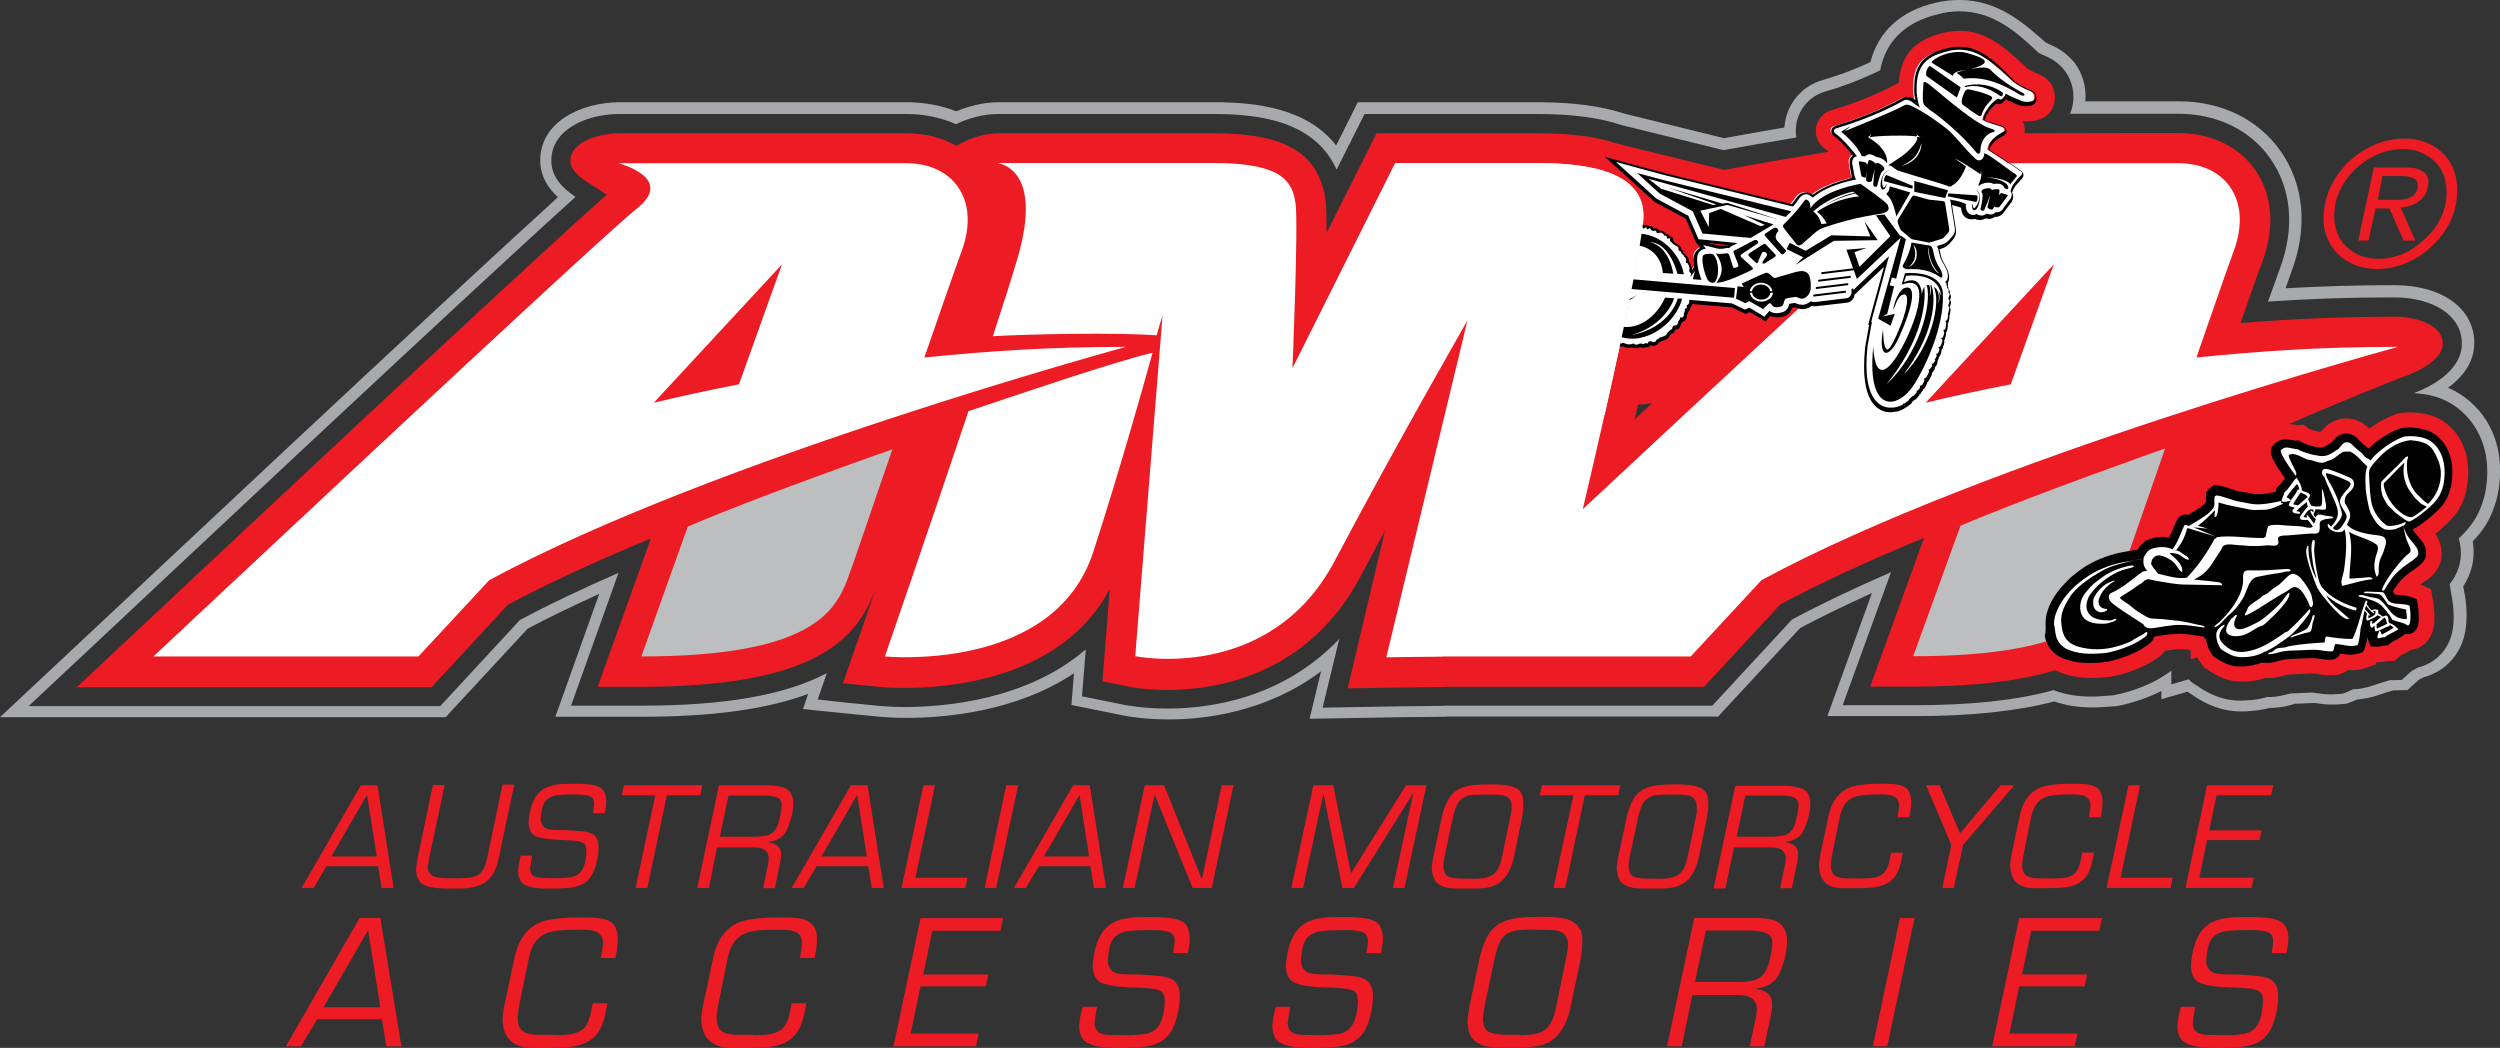
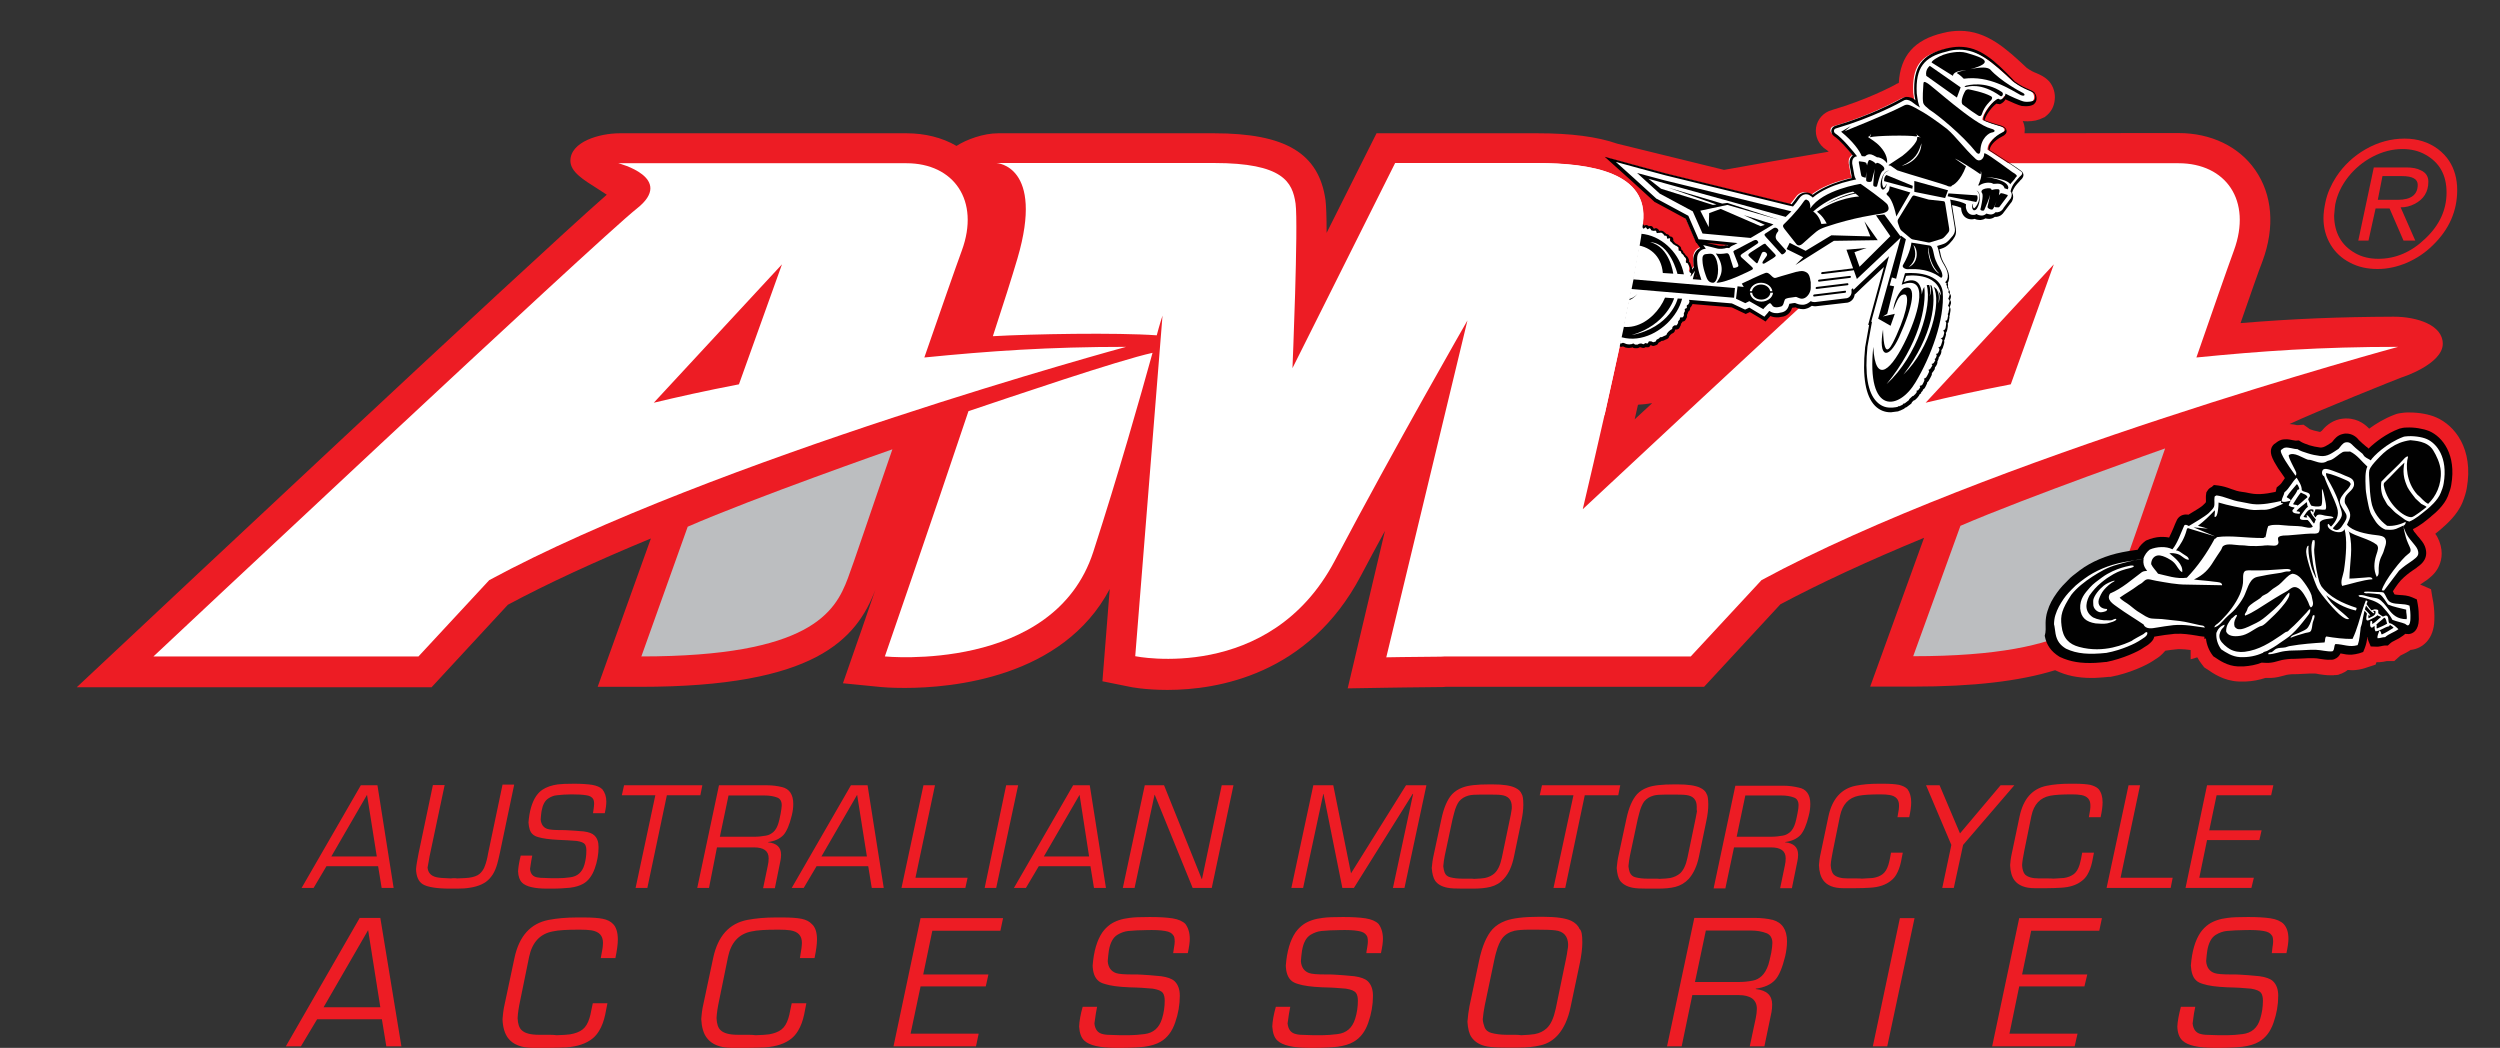
<svg xmlns="http://www.w3.org/2000/svg" xml:space="preserve" id="Layer_1" x="0" y="0" style="enable-background:new 0 0 1127.3 472.5" version="1.1" viewBox="0 0 1127.3 472.5">
  <rect x="0" y="0" width="1127.3" height="472.5" fill="#333333" stroke="none" />
  <style type="text/css">.st0{fill:#a7a9ac}.st1{fill:#ed1c24}.st2{fill:#bcbec0}.st3{fill-rule:evenodd;clip-rule:evenodd}.st3,.st4{fill:#fff}.st5{fill:#010101}</style>
  <g>
-     <path d="M883.5 5.1c15.6 0 26.3 9.8 35.6 18.6.8.5 1.4.8 2.4 1.2 1.9.8 5 2.1 7.9 5.1l.3.3.3.3.3.4.3.3c3.3 4.1 4.9 9.5 4.2 14.8-.2 1.8-.7 3.6-1.4 5.2h48.9c17.4 0 32.6 7.4 41.5 20.3 9.5 13.6 11 31.1 4.4 49.1-1.1 3.1-2.9 8.1-5.5 15.3 19-1.3 36.5-1.9 56.6-1.9 18.4 0 30.8 8.4 30.8 20.8 0 12.7-14.8 19.8-21.7 22.4 4.8.2 9.6 1.2 13.4 2.9 11.2 4.9 22.9 18.6 19 41.1-.4 2.4-1.2 5-2.4 8.1-2.4 6.1-6.8 10.7-9.7 13.4 1.8 6 1.1 12.1-1.9 17.4-.7 1.2-1.4 2.3-2.2 3.2l.1.6.6 3.7.4 2.1c.5 3.3.8 6.3.7 9.8-.3 13.2-8.6 19.6-16.1 21.4-1.2.7-2.2 1.2-2.9 1.6l-.1.1-1.9 1.7-2.4 2.2-3.2.1h-2.2l-3.9 1.2-3.1 1-1.8.6c-2.4.7-4.7 1.2-7.2 1.3h-.6l-1.8.9-.5.2-1 .4-1.3.5-1.4.1-1.1.1h-.5c-.5 0-1 .1-1.3.1h-1.4c-2.7 0-4.9-.4-6.6-.6-.4-.1-.8-.1-1-.2h-1.2c-.5 0-1.1.1-1.7.1h-.5c-.7 0-1.3.1-2 .1-1.2.1-2.2.1-3.2.1h-.3c-.4 0-.9.1-1.4.1-.2.1-.5.1-.8.2-1.8.5-4.5 1.2-7.8 1.4H1022.4c-3 .9-6.2 1.4-9.4 1.5-.7 0-1.4.1-2.1.1h-2c-9.2-.4-15.6-4.9-18.7-7l-.5-.3-.9-.6-1.1-.8-.7-.9-7.9 2.3v-6.2c-1.4 1.1-2.7 1.9-3.7 2.5l-.1.1-.1.1h-.1c-3.5 2.4-12.3 6.6-22.1 8.4H952.7l-.3.1h-.7c-2 .2-3.7.3-5.4.4-1.1.1-2.2.1-3.3.1-6.4 0-11.8-.9-17-2.9-16.6 4.6-37.3 6.8-63.3 6.8h-31.8l4.2-11.6 17.6-48.4c-16.8 7.3-31.8 14.5-44.6 21.3l-33.4 36.1-2.6 2.8H651.8c-.4 0-.8 0-1.3.1h-.7c-14 .1-23.9.3-24.4.3l-17.9.3-11.1.2 2.6-10.8 4.9-20.2c-25.4 26.7-57.9 31.4-77.4 31.4-11 0-18.4-1.5-19.2-1.6l-11.9-2.4-7.5-1.5.6-7.6 1.1-13.6c-26.6 23-64 26-81.5 26-6.2 0-10.4-.4-11.6-.5l-17.2-1.7-10.6-1.2 3.6-10.3.5-1.6c-.2.1-.4.2-.5.3-18.6 9.7-45.7 14.4-83.1 14.4h-31.7l4.1-11.5 17.3-48.4c-16.7 7.3-31.6 14.4-44.4 21.2l-33.4 36.1-2.6 2.8H12.9l15.9-14.9L54 279.9c1.7-1.6 156.4-146.9 205.5-191.1-5.8-4-10.9-8.9-10.9-16.4 0-13.8 15.5-21 30.9-21h129.2c8 0 15.6 1.6 22.4 4.6 5.1-2.5 12-4.6 18.9-4.6h97.3c19.8 0 45.5 2.9 55.4 25.1l10.2-20.3 2.4-4.8H693c15.6 0 28.1 1.6 38.2 5l46 11.3C786.6 66 798 64 810 62c-.3-1.9-.3-3.9 0-6 1.1-7.1 6.3-12.9 13.3-14.8 11.8-3.4 20.8-7.7 24.5-9.5 2.5-13.1 11.3-21.7 25.8-25.2 3.5-1 6.7-1.4 9.9-1.4m0-5.1c-3.6 0-7.2.4-11 1.3C857 5 847 14.2 843.4 28c-4.2 2-11.9 5.3-21.5 8.1-8.9 2.5-15.5 9.9-17 19l-.3 2.4c-10.4 1.8-20.2 3.5-27.2 4.8l-44.7-11c-10.6-3.5-23.5-5.2-39.6-5.2h-80.9l-1.4 2.9-2.4 4.8-5.9 11.8c-13.3-17.2-37.2-19.5-55-19.5h-97.3c-7.7 0-14.6 2.3-19 4.1-6.9-2.7-14.6-4.1-22.3-4.1H279.7c-17.9 0-36.1 9-36.1 26.2 0 7.4 3.8 12.8 8 16.6-53.7 48.7-199.5 185.7-201 187.1l-25.2 23.6-15.9 14.9-9.5 8.9H201l1.5-1.7 2.6-2.8 32.8-35.4c9.6-5.1 20.4-10.3 32.3-15.7l-13.2 37-4.1 11.5-2.5 6.9h39.1c31.7 0 56.4-3.4 74.9-10.3l-.2.6-2.1 6.2 6.5.7 10.9 1.1 17.2 1.7c1.2.1 5.6.5 12.1.5 17.8 0 49.4-2.8 75.5-20.1l-.2 2.1-.6 7.6-.4 4.6 4.5.9 7.5 1.5 11.9 2.4c.8.2 8.7 1.7 20.2 1.7 15.8 0 43.7-3.1 68.5-21.7l-1 4.1-2.6 10.8-1.6 6.5 6.7-.1 11.1-.2 17.9-.3c.1 0 10.2-.2 24.3-.3h.6c.5 0 1 0 1.4-.1h122.3l1.5-1.7 2.6-2.8 32.8-35.4c9.6-5.1 20.4-10.3 32.4-15.8l-13.4 37-4.2 11.6-2.5 6.9h39.2c25.7 0 46.3-2.2 63.1-6.6 5.2 1.8 10.9 2.7 17.2 2.7 1.1 0 2.3 0 3.5-.1 1.8-.1 3.7-.2 5.7-.4H953.8l.3-.1h.4c7.6-1.4 14.9-4.2 20.1-6.8v3.7l6.6-1.9 5.2-1.5.1.1.9.6.5.3c3.2 2.2 10.7 7.5 21.4 7.9h2.2c.8 0 1.6 0 2.3-.1 3.3-.2 6.7-.7 9.8-1.5h1.4c3.9-.2 7.1-1 9-1.6l.2-.1c.1 0 .1 0 .2-.1.2 0 .5-.1.7-.1h.1c1.1 0 2.1 0 3.4-.1.6 0 1.3-.1 2-.1h.4c.6 0 1.1-.1 1.6-.1h1.3c1.7.3 4.3.7 7.4.7h1.6c.4 0 1-.1 1.6-.1h.4l1.1-.1 1.4-.1.8-.1.8-.3 1.3-.5 1-.4.5-.2c.4-.2.8-.3 1.1-.5 2.8-.2 5.4-.7 8.1-1.5l1.8-.6 3.1-1 3.3-1h1.3l3.2-.1h1.9l1.4-1.3 2.4-2.2 1.5-1.3c.5-.3 1.2-.6 2-1 9.2-2.5 18.9-10.5 19.3-26.1.1-3.8-.1-7.1-.7-10.7l-.4-2.1-.4-2.1c.4-.6.9-1.3 1.2-2 3.1-5.5 4.2-11.9 3.1-18.3 4-4.1 7-8.5 8.8-13.2 1.4-3.4 2.2-6.3 2.7-9.1 4.4-25.5-9.2-41.1-22.1-46.7-.2-.1-.4-.2-.6-.2 6.3-4.6 11.9-11.2 11.9-20.3 0-15.5-14.5-26-36-26-17.5 0-33 .5-49.1 1.4 1.2-3.4 2.1-6 2.8-7.9 7.3-19.7 5.5-38.9-5-53.9-10-14.3-26.6-22.5-45.8-22.5h-42.3c.6-6.5-1.3-13.1-5.4-18.1l-.3-.3-.3-.3-.2-.2-.2-.2-.3-.3-.3-.3c-3.6-3.7-7.5-5.3-9.6-6.2-.6-.3-.9-.4-1.2-.6-9.6-8.4-21.3-19.2-39-19.2z" class="st0" />
    <path d="M1098.5 188.2c-3.2-1.4-7.6-2.2-11.9-2.2h-1.4c-.7 0-1.4.1-2.1.2h-.1c-.6.1-1.9.2-3.3.8-4.5 1.7-8.4 4.1-11.4 6.3-1.2-1.3-4.6-4.6-10.2-4.6h-.6c-.9 0-1.7.2-2.5.3-4.2 1-6.7 3.6-8.1 5.3-.2.1-.5.3-.7.5-.9-.2-1.8-.4-2.5-.6h-.1c-.6-.2-1.7-.5-2.1-.7l-.8-.6-2-1.4-2.4.2h-.6c-.8-.2-1.9-.4-3.3-.5 12.1-5.7 49.8-20.8 50.5-21 .2 0 18.6-6 18.6-15.2 0-8.4-11.5-12.2-22.2-12.2-24.2.1-45 .9-69 2.9 4.9-14.1 8.1-23.3 9.9-27.9 5.7-15.4 4.5-30-3.3-41.2C1009.6 66.1 997 60 982.4 60c0 0-39.7 0-69.5.1.1-1 .1-1.8.1-2.2-.1-.9-.3-2.1-.9-3.3h.1c.7.1 1.4.1 2.1.1 2.6 0 4.9-.5 7-1.6l.7-.3.6-.5c2.2-1.7 3.6-4.2 3.9-7.1.4-3-.5-6.1-2.4-8.4l-.3-.3-.3-.3c-1.7-1.7-3.6-2.5-5.2-3.2-1.3-.5-2.6-1.1-4.4-2.4-9.2-8.6-17.9-16.7-30.2-16.7-2.5 0-5 .3-7.7 1-12.7 3-19.1 10.2-19.8 22.5-.7.2-1.4.6-2 1-1 .5-12.1 6.5-28.1 11.2-3.8 1-6.6 4.1-7.2 7.9-.6 3.9 1.2 7.9 4.6 10 .3.2.7.5 1.1.9-16.9 2.8-33.8 5.8-47.2 8.2l-48.1-11.8c-9.2-3.2-21-4.7-35.8-4.7h-72.8L598.2 105c0-7.4-.2-12.3-.5-14.8-3-21.1-18-30.1-50.3-30.1h-97.3c-6.7 0-14.3 2.8-18.8 5.7-6.5-3.8-14.3-5.7-22.6-5.7H279.5c-9.2 0-22.3 3.8-22.3 12.4 0 5 5.9 8.6 12.1 12.5 1.3.8 3 1.9 4.3 2.8-35.5 31.1-212 196.8-213.8 198.5l-25.2 23.6h160l34.4-37.2c17.7-9.5 39.4-19.5 64.5-29.9l-24 66.9h19.4c78.5 0 97.3-21.2 105.9-44l.3-.9c-5.5 16.1-9.2 26.7-9.3 26.9l-5.7 16.4 17.2 1.7c.7.1 4.7.4 10.7.4 21.2 0 71.2-4.5 92.4-44.6l-3.3 41.6 11.9 2.4c.7.2 7.4 1.5 17.4 1.5 22.4 0 63.6-6.7 87.2-51.4 3.4-6.4 7-13.2 10.9-20.3l-16.8 71 17.9-.3c1.7 0 11.4-.2 24.4-.3h.3c.5 0 .9 0 1.5-.1h116.6l34.4-37.2c17.8-9.5 39.6-19.6 64.8-30l-24.3 67.1h19.5c26.8 0 47.7-2.4 63.9-7.4l.2.1c4.8 2.3 10 3.4 16.2 3.4.9 0 1.9 0 2.9-.1 1.5-.1 3.2-.2 5-.4h.7c8.7-1.6 16.4-5.4 18.8-7 .1-.1.3-.2.5-.3l.1-.1c1.1-.7 2.7-1.6 4.1-3.1.4-.4.8-.9 1.2-1.3 1.6-.2 3.3-.5 4.8-.6.2 0 .5 0 .8-.1h.9c1.6 0 3.2.2 4.9.4v4.2l3-.9c.6 1.1 1.3 2.2 2.1 3.2l.4.5.6.8.9.6.5.3c2.6 1.8 7.4 5.2 14.1 5.5h3.3c3-.1 6-.7 8.8-1.6h2.5c2.4-.1 4.5-.7 6-1.1.6-.2 1.4-.4 1.7-.4.8-.1 1.6-.2 2.3-.2h.7c.9 0 1.7 0 2.8-.1.7 0 1.4-.1 2.1-.1h.1c.7 0 1.3-.1 1.9-.1h2.1c.5 0 1.2.1 1.9.3 1.4.2 3.2.5 5.2.5h1c.3 0 .6 0 .9-.1h.5l1.1-.1 1-.4.6-.2c1-.4 1.9-.9 2.7-1.6.5 0 1.1.1 1.7.1h1c1.7-.1 3.4-.4 5-.9l1.8-.6 3.1-1 .4-1.1H1072.9c1.4-.1 2.6-.3 3.3-.5H1079.6l1.9-1.7.9-.8c.2-.1.7-.3 1-.5 1-.5 2.3-1.1 3.7-2.1h.4c4.8-.7 10-4.7 10.2-13.4.1-2.9-.1-5.4-.5-8.1l-.4-2.1-.6-3.7-3.4-1.5-1.5-.6c.7-.5 1.4-1 2.2-1.5l.1-.1.2-.1.2-.1.1-.1c1.6-1.2 3.7-2.8 5.2-5.5 1.4-2.6 2.7-6.7.6-12.2-.5-1.3-1.1-2.4-1.8-3.3.9-.7 1.8-1.4 2.6-2.1l.3-.3c1.7-1.5 7-5.9 9.4-11.8 1-2.5 1.6-4.6 1.9-6.3 3.2-17.9-5.5-28.4-13.8-32zm-361.4.9 1.5-6.6h.2l.6-.1h.4c1.5-.1 2.5-.2 3.7-.4.2 0 .3-.1.5-.1h.3l.7-.1-7.9 7.3zM181 471.8h-6.8l-2-12.2H143l-7.3 12.2h-6.8l33.3-57.9h9.3l9.5 57.9m-9.5-17.6-5.5-34.8-20.1 34.8h25.6zM278.6 423.6c0 2.2-.4 5-1.1 8.4h-6.6c.2-1 .4-2.4.8-4.4.1-.9.2-1.7.2-2.4 0-3.3-1.7-5.1-5.2-5.7-1.4-.2-3.2-.3-5.3-.3-5.6 0-9.6.2-12.2.8-5.7 1.1-9.2 4.9-10.6 11.4l-4 19.6c-.7 3.2-1.1 5.9-1.2 8.1.1 2.5.7 4.4 1.8 5.4 1.4 1.4 4 2.1 7.7 2.1h4.8c1.5 0 2.6.1 3.3.2 2.9-.1 4.9-.2 6.1-.4 2.3-.4 4.2-1.1 5.6-2.2 1.4-1.1 2.4-2.8 3.1-5.1.3-1 .6-2.1.8-3.4l.7-3.3h6.6l-1 5.1c-.6 2.8-1.5 5.3-2.8 7.4-.8 1.3-1.7 2.4-2.8 3.3-2.9 2.4-6.9 3.7-12 4.1-2.2.1-4.9.2-8.2.2h-6.8c-5.2 0-9-1.5-11.2-4.4-1.5-2-2.4-4.9-2.5-8.6.2-2.3.4-4 .6-5l4.8-22.6c2.1-9.8 7.2-15.5 15.4-17.1 3.7-.7 8-1.1 12.8-1.1h3c3.7 0 6.6.2 8.6.6 2 .4 3.6 1.2 4.7 2.4 1.3 1.3 2.1 3.7 2.1 6.9M368.4 423.6c0 2.2-.4 5-1.1 8.4h-6.6c.2-1 .4-2.4.7-4.4.1-.9.2-1.7.2-2.4 0-3.3-1.7-5.1-5.2-5.7-1.4-.2-3.2-.3-5.3-.3-5.6 0-9.6.2-12.2.8-5.7 1.1-9.2 4.9-10.6 11.4l-4 19.6c-.7 3.2-1.1 5.9-1.2 8.1.1 2.5.7 4.4 1.8 5.4 1.4 1.4 4 2.1 7.7 2.1h4.8c1.5 0 2.6.1 3.3.2 2.9-.1 4.9-.2 6.1-.4 2.3-.4 4.2-1.1 5.6-2.2 1.4-1.1 2.4-2.8 3.1-5.1.3-1 .6-2.1.8-3.4l.7-3.3h6.6l-1 5.1c-.6 2.8-1.5 5.3-2.8 7.4-.8 1.3-1.7 2.4-2.8 3.3-2.9 2.4-6.9 3.7-12 4.1-2.2.1-4.9.2-8.2.2H330c-5.2 0-9-1.5-11.2-4.4-1.6-2-2.4-4.9-2.6-8.6.2-2.3.4-4 .6-5l4.8-22.6c2.1-9.8 7.2-15.5 15.4-17.1 3.7-.7 8-1.1 12.8-1.1h3c3.7 0 6.6.2 8.6.6 2 .4 3.6 1.2 4.7 2.4 1.5 1.3 2.3 3.7 2.3 6.9M452.3 414l-1.2 5.7h-30.7l-4.1 19.7h29.4l-1.2 5.4h-29.4l-4.5 21.3h30.7l-1.2 5.7h-37.2l12.2-57.8h37.2M536.5 423.3c0 1.6-.3 3.7-.9 6.5H529c.1-.4.2-1.3.4-2.6.2-1.1.3-2 .3-2.6 0-1.4-.2-2.4-.6-2.8-.6-1-1.8-1.7-3.7-2-2.2-.4-5.1-.5-8.5-.4-3.1 0-5.8.2-8.2.4-1.7.2-3.3.8-4.8 1.7-2 1.2-3.3 3.6-3.9 7.2-.2 1.5-.4 3-.5 4.7.2 2.8 1.5 4.6 3.8 5.4 1.2.4 3.6.6 7.1.6 1.9 0 3.5 0 4.5.1 1.9.1 4.8.3 8.7.7 2.8.4 4.8 1.1 6 2.2 1.6 1.5 2.4 3.7 2.4 6.6 0 4.1-.7 8.1-2.1 12.1-1.4 4.1-3.6 6.9-6.5 8.6-2 1.2-4.5 1.9-7.4 2.3-2.7.3-6.1.5-10.3.5h-2.5c-7.2 0-12-1.1-14.3-3.3-1.4-1.3-2.1-3.4-2.3-6.3.1-2.4.6-5.4 1.6-8.9h6.5c-.3 1.6-.8 4.1-1.2 7.5.3 2.7 1.5 4.3 3.8 4.8 1.1.3 2.7.4 4.8.4l3.2.1h3.8c2.1 0 4.4-.2 6.9-.5 4.1-.5 6.7-2.8 8-7 .8-2.6 1.2-5.3 1.2-8.1 0-1.5-.3-2.7-.8-3.4-.7-1-2.2-1.6-4.6-2-.3 0-2.1-.2-5.2-.4-1.1-.1-2.9-.1-5.4-.2-4.9-.2-8.5-.7-11-1.5-1.5-.4-2.6-1-3.3-1.8-1.3-1.3-2.1-3.4-2.2-6.5.5-6.5 2-11.5 4.4-15 1-1.4 2.2-2.6 3.6-3.6 2.2-1.5 5.1-2.5 8.6-2.9 2-.3 5.1-.4 9.2-.4 4.2 0 7.6.2 10.2.6 2.6.4 4.6 1.3 5.8 2.5 1.2 1.6 2 3.8 2 6.7M623.6 423.3c0 1.6-.3 3.7-.9 6.5h-6.6c0-.4.2-1.3.4-2.6.2-1.1.3-2 .3-2.6 0-1.4-.2-2.4-.6-2.8-.6-1-1.8-1.7-3.7-2-2.2-.4-5.1-.5-8.5-.4-3.1 0-5.8.2-8.2.4-1.7.2-3.3.8-4.8 1.7-2 1.2-3.3 3.6-3.9 7.2-.2 1.5-.4 3-.5 4.7.2 2.8 1.5 4.6 3.8 5.4 1.2.4 3.6.6 7.1.6 2 0 3.5 0 4.5.1 1.9.1 4.8.3 8.7.7 2.8.4 4.8 1.1 6 2.2 1.6 1.5 2.4 3.7 2.4 6.6 0 4.1-.7 8.1-2.1 12.1-1.4 4.1-3.6 6.9-6.5 8.6-2 1.2-4.5 1.9-7.4 2.3-2.7.3-6.1.5-10.3.5h-2.5c-7.2 0-12-1.1-14.3-3.3-1.4-1.3-2.1-3.4-2.3-6.3.1-2.4.6-5.4 1.6-8.9h6.5c-.3 1.6-.8 4.1-1.2 7.5.3 2.7 1.5 4.3 3.8 4.8 1.1.3 2.7.4 4.8.4l3.2.1h3.8c2.1 0 4.4-.2 6.9-.5 4.1-.5 6.7-2.8 8-7 .8-2.6 1.2-5.3 1.2-8.1 0-1.5-.3-2.7-.8-3.4-.7-1-2.2-1.6-4.6-2-.3 0-2.1-.2-5.2-.4-1.1-.1-2.9-.1-5.4-.2-4.9-.2-8.5-.7-11-1.5-1.4-.4-2.6-1-3.3-1.8-1.3-1.3-2.1-3.4-2.2-6.5.5-6.5 2-11.5 4.4-15 1-1.4 2.2-2.6 3.6-3.6 2.2-1.5 5.1-2.5 8.6-2.9 2-.3 5.1-.4 9.2-.4 4.2 0 7.6.2 10.2.6 2.6.4 4.6 1.3 5.8 2.5 1.2 1.6 2 3.8 2 6.7M713.5 424.9c0 2.7-.4 5.8-1.1 9.3l-4.2 19.9c-1.1 5.4-3.1 9.7-5.8 12.7-2.1 2.3-4.6 3.8-7.5 4.5-2.8.7-6.3 1.1-10.4 1.1h-5.4c-3.9 0-6.7-.2-8.4-.5-3.3-.6-5.6-2-7.1-4.1-1.1-1.5-1.7-3.9-1.9-7.1.2-2.5.5-4.8.9-6.9l4.3-20.4c1.4-6.8 3.5-11.5 6.1-14.4 1.6-1.7 3.5-2.9 5.9-3.8 3.3-1.2 8.3-1.8 15-1.8h2c5.8 0 10 .6 12.6 1.8 1.8.9 3.1 2.1 3.7 3.6 1 .8 1.3 2.8 1.3 6.1m-6.4 1.2c0-3.9-2-6.2-5.9-6.6-1.6-.2-4.5-.3-8.4-.3h-3.3c-2.9 0-5.1.2-6.6.5-2.4.6-4.2 1.7-5.5 3.4-1 1.3-2 3.5-2.8 6.5-.2.7-.5 1.8-.8 3.3l-4.3 20.5c-.4 2-.7 4.1-.9 6.2.1 1.3.4 2.4.8 3.5.5 1.4 1.6 2.3 3.2 2.7 2 .5 4.2.8 6.6.8h3.9c1.3 0 2.2.1 2.8.2 2.8-.1 4.9-.3 6.1-.5 2.2-.4 4-1.3 5.4-2.6 1.9-1.7 3.2-4.7 4.1-8.8l4.6-22.3c.3-1.6.6-2.9.7-4 .2-1 .3-1.8.3-2.5zM805.8 424.5c0 2.1-.3 4.3-.8 6.6-1.3 5.3-2.8 8.9-4.6 10.8-1.9 2.1-4.9 3.4-8.7 3.9v.2c5 .5 7.4 2.9 7.4 6.9 0 1.3-.1 2.4-.3 3.5l-3.2 15.4H789l2.7-12.7c.3-1.5.5-2.9.5-4.2 0-4.1-2.8-6.2-8.3-6.2h-20.8l-4.8 23.1h-6.6l12.3-57.9h27.1c3 0 5.8.3 8.3.9 4.2 1.2 6.4 4.4 6.4 9.7m-6.6.7c0-2.2-.9-3.7-2.6-4.4-2.1-.8-4.4-1.2-7-1.2h-20.4l-4.9 23.2h19.8c2.1 0 4.1-.2 6.2-.6 1.6-.3 2.9-1 4.1-2.1s2.2-2.8 3-5.1c.3-1.1.8-2.9 1.3-5.4.3-1.8.5-3.3.5-4.4zM863.3 414 851 471.8h-6.5l12.2-57.8h6.6M947.8 414l-1.2 5.7h-30.7l-4.1 19.7h29.4l-1.3 5.4h-29.4l-4.4 21.3h30.7l-1.3 5.7h-37.2l12.2-57.8h37.3M1031.9 423.3c0 1.6-.3 3.7-.9 6.5h-6.6c0-.4.2-1.3.3-2.6.2-1.1.3-2 .3-2.6 0-1.4-.2-2.4-.6-2.8-.6-1-1.8-1.7-3.7-2-2.3-.4-5.1-.5-8.5-.4-3.1 0-5.8.2-8.2.4-1.7.2-3.3.8-4.8 1.7-2 1.2-3.3 3.6-3.9 7.2-.2 1.5-.4 3-.5 4.7.2 2.8 1.5 4.6 3.8 5.4 1.2.4 3.6.6 7.1.6 2 0 3.5 0 4.5.1 2 .1 4.9.3 8.7.7 2.8.4 4.8 1.1 6 2.2 1.6 1.5 2.4 3.7 2.4 6.6 0 4.1-.7 8.1-2.1 12.1-1.4 4.1-3.6 6.9-6.5 8.6-2 1.2-4.5 1.9-7.5 2.3-2.7.3-6.1.5-10.3.5h-2.5c-7.2 0-12-1.1-14.3-3.3-1.4-1.3-2.2-3.4-2.3-6.3.1-2.4.7-5.4 1.6-8.9h6.5c-.4 1.6-.8 4.1-1.2 7.5.3 2.7 1.5 4.3 3.8 4.8 1.1.3 2.7.4 4.8.4l3.2.1h3.9c2.1 0 4.4-.2 6.8-.5 4.1-.5 6.8-2.8 8-7 .8-2.6 1.2-5.3 1.2-8.1 0-1.5-.3-2.7-.8-3.4-.7-1-2.2-1.6-4.6-2-.3 0-2.1-.2-5.2-.4-1.1-.1-2.9-.1-5.4-.2-4.9-.2-8.5-.7-11-1.5-1.4-.4-2.6-1-3.3-1.8-1.3-1.3-2-3.4-2.2-6.5.5-6.5 2-11.5 4.4-15 1-1.4 2.2-2.6 3.6-3.6 2.2-1.5 5.1-2.5 8.6-2.9 2-.3 5.1-.4 9.2-.4 4.2 0 7.6.2 10.2.6 2.6.4 4.6 1.3 5.8 2.5 1.5 1.6 2.2 3.8 2.2 6.7M177.5 400.4h-5.4l-1.6-9.8h-23.3l-5.8 9.8H136l26.7-46.3h7.5l7.3 46.3m-7.6-14.2-4.4-27.8-16.1 27.8h20.5zM231.8 354.1l-6.4 30.5c-.5 2.3-.9 4-1.2 5-.5 1.8-1.2 3.4-2 4.7-.9 1.4-2 2.6-3.3 3.5-2.4 1.6-5.6 2.5-9.7 2.8-1.7.1-3.7.1-6.1.1-6.2 0-10.4-.7-12.5-2-1.9-1.2-2.9-3.5-3-6.8.1-1.5.5-3.8 1.1-6.9l6.5-31h5.3l-6.6 31.2c-.1.4-.3 1.3-.5 2.7-.3 1.4-.5 2.5-.6 3.3.2 2.3 1.5 3.7 3.8 4.3 1.1.3 3.4.5 6.8.6.3-.1.8-.1 1.4-.1.5 0 1 0 1.3.1 2.7-.1 4.5-.2 5.3-.3 2.2-.3 3.9-.9 4.9-1.8 1-.9 1.9-2.1 2.4-3.7.5-1.3 1-3.1 1.4-5.5l6.5-31h5.2M273.4 361.5c0 1.3-.2 3-.7 5.2h-5.3c0-.3.1-1 .3-2.1.1-.9.2-1.6.2-2.1 0-1.1-.2-1.9-.5-2.3-.5-.8-1.5-1.4-3-1.6-1.8-.3-4.1-.4-6.8-.4-2.5 0-4.7.2-6.5.4-1.3.1-2.6.6-3.8 1.4-1.6 1-2.6 2.9-3.1 5.7-.2 1.2-.3 2.4-.4 3.8.2 2.2 1.2 3.7 3.1 4.3 1 .3 2.9.5 5.7.5 1.6 0 2.8 0 3.6.1 1.6.1 3.9.2 7 .5 2.3.3 3.9.9 4.8 1.8 1.3 1.2 1.9 2.9 1.9 5.3 0 3.3-.6 6.5-1.7 9.6-1.2 3.3-2.9 5.6-5.2 6.9-1.6.9-3.6 1.5-6 1.8-2.2.2-4.9.4-8.2.4h-2c-5.8 0-9.6-.9-11.4-2.7-1.1-1.1-1.7-2.8-1.8-5.1.1-1.9.5-4.3 1.2-7.1h5.2c-.3 1.3-.6 3.3-1 6 .2 2.2 1.2 3.4 3.1 3.8.9.2 2.1.3 3.8.3l2.6.1h3.1c1.7 0 3.5-.1 5.5-.4 3.3-.4 5.4-2.3 6.4-5.6.6-2.1.9-4.2.9-6.5 0-1.2-.2-2.1-.6-2.7-.5-.8-1.8-1.3-3.7-1.6-.3 0-1.7-.1-4.2-.3-.9 0-2.3-.1-4.3-.2-3.9-.2-6.8-.6-8.8-1.2-1.2-.3-2.1-.8-2.7-1.4-1.1-1-1.6-2.7-1.8-5.2.4-5.2 1.6-9.2 3.5-12 .8-1.1 1.7-2.1 2.8-2.8 1.8-1.2 4.1-2 6.9-2.4 1.6-.2 4.1-.3 7.4-.3 3.4 0 6.1.2 8.1.5 2.1.4 3.6 1 4.6 2 1.2 1.5 1.8 3.3 1.8 5.6M316.7 354.1l-.9 4.5h-15.1l-8.8 41.8h-5.3l8.9-41.8h-15.1l1-4.5h35.3M357.7 362.5c0 1.7-.2 3.4-.7 5.3-1 4.2-2.3 7.1-3.7 8.7-1.6 1.7-3.9 2.8-7 3.2v.1c4 .4 5.9 2.3 5.9 5.6 0 1-.1 1.9-.3 2.8l-2.5 12.3h-5.3l2.1-10.1c.3-1.2.4-2.3.4-3.4 0-3.3-2.2-4.9-6.7-4.9h-16.6l-3.6 18.3h-5.3l9.8-46.3h21.7c2.4 0 4.6.3 6.7.8 3.4.8 5.1 3.4 5.1 7.6m-5.2.6c0-1.8-.7-3-2.1-3.5-1.6-.6-3.5-.9-5.6-.9h-16.3l-3.9 18.6h15.8c1.6 0 3.3-.2 5-.5 1.3-.2 2.3-.8 3.3-1.6 1-.9 1.8-2.3 2.3-4 .3-.9.6-2.3 1-4.3.3-1.8.5-3 .5-3.8zM398.5 400.4h-5.4l-1.6-9.8h-23.3l-5.8 9.8H357l26.7-46.3h7.5l7.3 46.3m-7.6-14.2-4.4-27.8-16.1 27.8h20.5zM436.3 395.8l-1 4.6h-28.8l9.9-46.3h5.2l-8.8 41.7h23.5M459.1 354.1l-9.9 46.3H444l9.7-46.3h5.4M498.7 400.4h-5.4l-1.6-9.8h-23.3l-5.8 9.8h-5.4l26.7-46.3h7.5l7.3 46.3m-7.6-14.2-4.3-27.8-16.1 27.8h20.4zM556.2 354.1l-9.8 46.3h-8.6l-17.1-42h-.1l-9 42h-5.3l9.9-46.3h8.7l17 42.3h.1l8.9-42.3h5.3M643.2 354.1l-9.9 46.3h-5.2l9.1-42.4h-.2l-26.5 42.4h-5.2l-8.5-42.4h-.1l-9.1 42.4h-5.3l9.9-46.3h9l8 39.7 24.8-39.7h9.2M686.9 362.8c0 2.2-.3 4.7-.9 7.5l-3.3 15.9c-.9 4.4-2.4 7.7-4.6 10.1-1.6 1.8-3.6 3-6 3.6-2.3.6-5 .8-8.3.8h-4.3c-3.1 0-5.4-.1-6.8-.4-2.6-.5-4.5-1.6-5.6-3.2-.8-1.2-1.3-3.1-1.5-5.7.2-2 .4-3.8.8-5.5l3.5-16.3c1.1-5.4 2.8-9.2 4.9-11.5 1.3-1.3 2.8-2.3 4.7-3 2.6-1 6.6-1.4 12-1.4h1.6c4.7 0 8 .5 10.1 1.5 1.5.7 2.5 1.6 3 2.9.4.5.7 2.1.7 4.7m-5.2 1c0-3.2-1.6-4.9-4.7-5.3-1.3-.2-3.6-.2-6.7-.2h-2.7c-2.3 0-4.1.1-5.3.4-1.9.5-3.3 1.4-4.4 2.7-.8 1.1-1.6 2.8-2.2 5.2-.2.6-.4 1.5-.7 2.7l-3.5 16.4c-.3 1.6-.6 3.3-.7 4.9.1 1 .3 2 .6 2.8.4 1.1 1.3 1.9 2.6 2.2 1.6.4 3.4.6 5.3.6h3.1c1 0 1.8 0 2.3.1 2.3-.1 3.9-.2 4.9-.4 1.8-.4 3.2-1.1 4.3-2.1 1.5-1.4 2.6-3.7 3.3-7l3.7-17.8c.3-1.3.5-2.4.6-3.2.2-.8.2-1.4.2-2zM730.6 354.1l-.9 4.5h-15.1l-8.8 41.8h-5.3l9-41.8h-15.2l1-4.5h35.3M770.3 362.8c0 2.2-.3 4.7-.9 7.5l-3.3 15.9c-.9 4.4-2.5 7.7-4.6 10.1-1.7 1.8-3.7 3-6 3.6s-5 .8-8.3.8h-4.3c-3.1 0-5.3-.1-6.7-.4-2.6-.5-4.5-1.6-5.7-3.2-.8-1.2-1.3-3.1-1.5-5.7.2-2 .4-3.8.8-5.5l3.5-16.3c1.1-5.4 2.8-9.2 4.9-11.5 1.2-1.3 2.8-2.3 4.7-3 2.6-1 6.7-1.4 12-1.4h1.6c4.7 0 8 .5 10.1 1.5 1.5.7 2.5 1.6 3 2.9.4.5.7 2.1.7 4.7m-5.2 1c0-3.2-1.6-4.9-4.7-5.3-1.3-.2-3.6-.2-6.7-.2h-2.6c-2.3 0-4.1.1-5.3.4-1.9.5-3.3 1.4-4.4 2.7-.8 1.1-1.6 2.8-2.2 5.2-.2.6-.4 1.5-.7 2.7l-3.5 16.4c-.3 1.6-.6 3.3-.7 4.9.1 1 .3 2 .6 2.8.5 1.1 1.3 1.9 2.6 2.2 1.6.4 3.3.6 5.3.6h3.2c1 0 1.8 0 2.3.1 2.3-.1 3.9-.2 4.9-.4 1.8-.4 3.2-1.1 4.4-2.1 1.5-1.4 2.6-3.7 3.3-7l3.7-17.8c.3-1.3.4-2.4.6-3.2-.2-.8-.1-1.4-.1-2zM816.3 362.5c0 1.7-.2 3.4-.7 5.3-1 4.2-2.3 7.1-3.7 8.7-1.6 1.7-3.9 2.8-7 3.2v.1c4 .4 5.9 2.3 5.9 5.6 0 1-.1 1.9-.3 2.8l-2.5 12.3h-5.3l2.1-10.1c.3-1.2.4-2.3.4-3.4 0-3.3-2.2-4.9-6.7-4.9h-16.6l-3.9 18.5h-5.3l9.8-46.3h21.7c2.4 0 4.6.3 6.7.8 3.6.6 5.4 3.2 5.4 7.4m-5.3.6c0-1.8-.7-3-2.1-3.5-1.6-.6-3.5-.9-5.6-.9H787l-3.9 18.6h15.8c1.6 0 3.3-.2 5-.5 1.3-.2 2.3-.8 3.3-1.6 1-.9 1.8-2.3 2.3-4 .3-.9.6-2.3 1-4.3.4-1.8.5-3 .5-3.8zM861.8 361.8c0 1.7-.3 4-.9 6.7h-5.3c.1-.8.3-1.9.6-3.5.1-.7.1-1.3.1-1.9 0-2.6-1.4-4.1-4.1-4.6-1.1-.2-2.5-.3-4.2-.3-4.5 0-7.7.2-9.8.6-4.6.9-7.4 3.9-8.5 9.1l-3.2 15.7c-.5 2.6-.9 4.7-1 6.5.1 2 .6 3.5 1.4 4.3 1.2 1.1 3.2 1.7 6.2 1.7h3.8c1.2 0 2.1 0 2.7.1 2.3-.1 4-.2 4.9-.3 1.9-.3 3.4-.9 4.5-1.8s1.9-2.2 2.5-4.1c.2-.8.5-1.7.7-2.8l.5-2.7h5.3l-.8 4.1c-.5 2.3-1.2 4.2-2.2 5.9-.6 1-1.4 1.9-2.3 2.6-2.3 1.9-5.5 3-9.6 3.2-1.7.1-3.9.2-6.5.2h-5.5c-4.2 0-7.2-1.2-8.9-3.5-1.2-1.6-1.9-3.9-2-6.9.2-1.9.3-3.2.5-4l3.8-18.1c1.7-7.8 5.8-12.4 12.3-13.7 3-.6 6.4-.9 10.2-.9h2.4c3 0 5.3.2 6.9.5 1.6.4 2.9 1 3.8 1.9 1.1 1.5 1.7 3.4 1.7 6M908.3 354.1 885.2 381l-4.2 19.4h-5.2l4.1-19.4-11.4-26.9h6.1l9.2 21.7 18.3-21.7h6.2M948.1 361.8c0 1.7-.3 4-.9 6.7h-5.3c.2-.8.3-1.9.6-3.5.1-.7.1-1.3.1-1.9 0-2.6-1.4-4.1-4.1-4.6-1.2-.2-2.6-.3-4.2-.3-4.5 0-7.7.2-9.8.6-4.6.9-7.4 3.9-8.5 9.1l-3.2 15.7c-.5 2.6-.9 4.7-1 6.5.1 2 .6 3.5 1.4 4.3 1.2 1.1 3.2 1.7 6.2 1.7h3.8c1.2 0 2.1 0 2.6.1 2.3-.1 4-.2 4.9-.3 1.9-.3 3.3-.9 4.5-1.8 1.1-.9 1.9-2.2 2.5-4.1.2-.8.5-1.7.7-2.8l.5-2.7h5.3l-.8 4.1c-.5 2.3-1.2 4.2-2.2 5.9-.6 1-1.4 1.9-2.3 2.6-2.3 1.9-5.5 3-9.6 3.2-1.7.1-3.9.2-6.5.2h-5.4c-4.2 0-7.2-1.2-9-3.5-1.2-1.6-1.9-3.9-2-6.9.2-1.9.3-3.2.5-4l3.8-18.1c1.7-7.8 5.7-12.4 12.3-13.7 3-.6 6.4-.9 10.2-.9h2.4c3 0 5.3.2 6.9.5 1.6.4 2.9 1 3.8 1.9 1.2 1.5 1.8 3.4 1.8 6M979.7 395.8l-.9 4.6h-28.9l9.9-46.3h5.2l-8.8 41.7h23.5M1025.1 354.1l-1 4.5h-24.6l-3.3 15.8h23.6l-1 4.4h-23.6l-3.5 17h24.6l-1.1 4.6h-29.7l9.7-46.3h29.9" class="st1" />
    <path d="M1108 85.7c0 9.4-3.6 17.7-10.9 24.8-3.4 3.4-7.3 6-11.6 7.9-4.4 1.9-8.9 2.9-13.4 2.9-4.6 0-8.8-.9-12.5-2.9-3.7-1.9-6.6-4.6-8.7-8.1-2.2-3.7-3.2-7.7-3.2-11.9 0-2.1.3-4.5.9-7.3.8-3.9 2.5-7.7 4.8-11.3 3.4-5.2 7.9-9.4 13.3-12.5 5.6-3.2 11.5-4.8 17.6-4.8 5.8 0 10.8 1.6 15 4.7 2.1 1.6 3.8 3.4 5.1 5.4 2.4 3.7 3.6 8.1 3.6 13.1m-4.8 1.1c0-7.9-3.2-13.6-9.6-17.1-3-1.7-6.5-2.5-10.3-2.5-4.6 0-9.1 1.2-13.5 3.5-4.2 2.2-7.8 5.2-10.8 8.9-3.1 3.9-5.1 8.1-6 12.6-.1.7-.3 2.4-.5 5.1.1 7.7 3.3 13.4 9.6 16.9 3 1.7 6.5 2.5 10.3 2.5 7.8 0 14.9-3 21.2-9.1 6.5-6.1 9.6-13.1 9.6-20.8zm-8.2-4.9c0 4.6-2.1 8-6.3 10.1-1.9 1-4 1.5-6.2 1.5l6.6 15h-5.3l-6.3-14.5h-6.3l-3.2 14.5h-4.6l7-33h14.7c2.6 0 4.8.4 6.5 1.3 2.3 1 3.4 2.8 3.4 5.1zm-4.8 1.4c0-2.6-2.4-3.9-7.2-3.9h-8.7l-2.1 10.7h9c6 0 9-2.3 9-6.8z" class="st1" />
    <path d="M402.4 202.6c-10.3 29.7-17.4 51.1-20.1 58.2-5.7 15.2-17 35.2-93.1 35.2l20.9-58.5c30-13.1 92.3-34.9 92.3-34.9" class="st2" />
    <path d="M519.7 159.1c-5.5 19.9-15.5 55.1-26.7 89.7-17.7 54.8-94 47.2-94 47.2s20.2-58.4 37.7-110.6c18.8-6.3 67.8-23 83-26.3M507.8 156.4c-35.1 0-61.8 1.9-91 4.8 7.5-21.6 14-40.3 16.9-48.2 8.3-22.6-3.6-39.4-25-39.4H278.8s26 6.6 8.3 20.5C269.4 108.1 69.2 296 69.2 296h119.5l31.9-34.4c101.2-54.7 287.2-105.2 287.2-105.2m-155.2-37.2-19.4 54.1c-15.1 2.9-28 5.8-38.4 8.3l57.8-62.4z" class="st3" />
    <path d="M976.3 202.2c-10.3 29.7-17.8 51.5-20.5 58.5-5.7 15.2-17 35.2-93.1 35.2l21.3-58.8c30.1-13 92.3-34.9 92.3-34.9" class="st2" />
    <path d="M990.4 161.2c7.5-21.6 14-40.3 16.9-48.2 8.3-22.6-3.6-39.4-25-39.4H852.4s26 6.6 8.3 20.5c-10.6 8.4-87.5 80-147 135.5 13-55.2 24.6-108.1 27.1-129.2 2.7-22.6-23.2-26.9-47.7-26.9h-64L582.8 166s2.7-64.5 1.4-74.2c-1.4-9.7-5.6-18.3-36.8-18.3h-98.1s21.8 1.1 9.5 43c-2.4 8.2-6.6 21.4-11.1 35.1 17.5-1 55.8-1.7 73.9-.4 1.2-4.6 2.6-8.9 2.6-8.9l-12.3 153.6s60.6 12.4 89.9-42.9c27.5-52.1 59.9-108.5 59.9-108.5l-36.6 151.9s10.4-.2 24.7-.3c.6 0 1.2-.1 1.8-.1h110.8l31.9-34.4c101-54.7 287.1-105.2 287.1-105.2-35.1 0-61.8 1.9-91 4.8m-83.7 12.1c-15.1 2.9-28 5.8-38.4 8.3l57.8-62.4-19.4 54.1z" class="st3" />
    <g>
      <path d="M852.5 184.5c-2.4 0-4.7-.9-6.5-2.7-4.2-4.2-5.7-12.8-4.4-25.5l1.9-10.6-.4-.2 7.5-27.7-15 14.2c-.1 1.8-1.4 3.1-2.9 3.4h-.1l-14 1.7H818c-.5 0-.9-.1-1.4-.3-.8.7-1.7 1.1-2.6 1.4-.3.1-.6.1-.9.2h-.6c-1.4 0-2.5-.5-3.1-.8-.3 0-.5.1-.8.1s-.8.1-1.3.2c-.4 1.2-1.1 3.2-3.5 3.8-.6.2-1.3.3-2.1.4h-.8c-1.2 0-2.2-.3-3-.8l-2.2 2.5-7-4.2-1.8.9-6.1-2.9-18.3-1.6v.4l-.3.6c-.1.1-.1.2-.1.3-.1.4-.4.6-.7.7 0 0-.1 0-.1.1v.1c.1.2.1.6 0 .9-.2.4-.6.6-.9.7h-.1c0 .2.1.6 0 .9-.1.2-.2.3-.3.5 0 .1-.1.2-.1.3v.2c0 .3.1.6-.1 1-.1.1-.1.2-.2.3-.1.2-.2.4-.3.5-.3.4-.8.4-1.2.4h-.2c0 .2 0 .5-.2.8-.1.2-.2.3-.4.4-.1.1-.2.2-.2.3v.1c0 .3 0 .6-.2.9 0 .1-.1.2-.2.3l-.3.6c-.3.3-.7.3-.8.3H755c-.1.1-.2.2-.4.3-.1 0-.1.1-.2.1v.2c0 .3 0 .7-.3 1-.2.2-.4.3-.6.4-.1 0-.2.1-.2.1-.2.2-.5.4-.7.6-.1 0-.1.1-.2.2-.1.2-.2.3-.5.5v.1c-.1.2-.2.6-.5.8l-.6.3c-.1 0-.2.1-.3.1l-.6.3c-.1 0-.2.1-.3.1-.2.1-.4.2-.6.2h-.5l-.2.2c-.1.1-.3.3-.5.4s-.4.2-.7.3h-.1s-.1.1-.1.2c-.1.3-.3.6-.7.8-.2.1-.4.1-.6.2-.1 0-.2.1-.4.1H744.9c-.3 0-.6-.2-.8-.3-.1 0-.1-.1-.2-.1h-.7s0 .1-.1.1c-.1.3-.3.7-.8.9H742c-.3 0-.5-.1-.7-.2h-.1l-.1.1c-.2.2-.4.4-.8.4h-.2c-.3 0-.5-.1-.7-.2-.1 0-.1-.1-.2-.1h-.9s-.1.1-.2.1c-.2.1-.4.3-.8.3H736.4c-.4 0-.7-.2-.9-.4 0 0-.1 0-.1-.1h-.1c-.2.1-.4.2-.7.2h-.3c-.2 0-.4.1-.6.1h-.2c-.3 0-.5-.1-.8-.1-.2 0-.4-.1-.6-.2-.1 0-.2-.1-.3-.1-.2 0-.5-.2-.6-.2s-.1-.1-.2-.1c0 0-.1 0-.2.1-.2.1-.4.2-.7.2H729.8c-.4-.1-.6-.4-.7-.6l-.1-.2.1-.3c5.2-24.2 8.5-41.8 9.9-52.2l.2-1.1.9.7c.2.1.3.3.4.5.2-.2.5-.5.9-.5h.2c.4.1.7.5.8.7.2-.2.5-.3.8-.3h.2c.4.1.6.5.8.8 0 0 0 .1.1.1h.2c.2 0 .4 0 .6.1 0 0 .1 0 .1-.1.2 0 .3-.1.5-.1.1 0 .3 0 .4.1.4.2.6.6.7 1v.1h.4c.2 0 .3 0 .5.1l.1-.1h.4c.2 0 .4 0 .5.1.2.1.3.2.5.3.1.1.2.1.3.2.3.2.4.4.5.6l.1.1h.1c.3 0 .6 0 .9.2.4.2.4.7.4 1 .2-.1.4-.1.6-.1.3 0 .5.1.6.2.4.3.3.9.3 1.3v.2l.1.1c.1.1.3.2.4.4l.4.4c.1.1.2.2.2.3 0 0 .1.1.2.1.2.1.4.2.6.4h.2c.2.1.5.2.7.4 0 0 .1.1.2.1.2.1.4.2.6.4.3.4.2.9.1 1.2.3.1.6.2.8.5.2.2.2.5.3.7 0 .1 0 .2.1.2 0 0 .1.1.2.1.2.1.4.3.5.5.1.1.1.2.2.3.1.2.3.3.4.5 0 0 .1.1.2.1.2.1.4.3.5.6.1.2.2.4.2.6 0 .1.1.2.1.3.2.4 0 .8-.1 1.1.3.1.7.3.8.7 0 .1.1.3.2.4.1.2.1.3.2.5 0 .1.1.2.1.3.1.2.2.4.2.6.1.2.1.4.1.6v.3c.1.4-.1.7-.2 1 .2.1.4.2.5.4l1.8-2.5c-.4-2.2-.3-3.6-.3-4.3.2-2.1 1.5-3.7 3.4-4.2l-1.6-2.3 8.2 1.9c.1 0 .5.1 1.3.1.3 0 .7 0 1.1-.1.3 0 .7-.1 1-.1.2 0 .3-.1.4-.1h.4c.2 0 .4 0 .6.1.6-.7 1.2-1 1.8-1.2l-15.7-1.5-4.7-10.7-14.2-7.7-20.4-18.5 25.1 6.8 57 14c.9-1.1 1.7-2.2 2.4-3.1.9-1.4 2.1-2.1 3.4-2.3h.4c.8 0 1.5.2 2.2.7.3.1.6.3.9.6 3.2-2.6 7.7-4.8 13.3-6.5l.4-.1c1.9-.6 3.5-1 4.8-1.2-.2-.5-.3-.9-.4-1.1l-.1-.4-.9-5.1v-.2c0-.5-.2-2 1-3.1.2-.2.5-.4.7-.5-2-2.5-6.4-7.7-9-9.4-.7-.4-1.1-1.2-.9-2 .1-.7.6-1.3 1.4-1.5 15.4-4.5 26.9-10.6 30.1-12.3.7-.4 1.2-.6 1.8-.6.5 0 1 .1 1.6.3.8.4 1.4.8 2 1.3.3.3.7.6 1.2.9-.3-1.2-.6-2.7-.8-4.6-.6-11.7 3.1-17 13.8-19.5 2.1-.5 4-.7 5.9-.7 8.8 0 15.3 5.7 25.1 14.9 2.8 2 4.9 2.9 6.4 3.6 1.2.5 2 .8 2.6 1.5.5.7.8 1.6.7 2.5-.1.7-.4 1.3-.9 1.7-.9.5-1.9.7-3.3.7-.4 0-.9 0-1.4-.1-1.3-.2-5.7-2.1-7.9-3.2-.4 1.1-1.4 2-2.3 2.4l-.2.1-.4-.1c-.4-.1-.6-.1-.9-.3-2 .8-6.1 6.3-6 8.6.7.4 1.7.9 6.4 2.3 2.3.6 3.4 1.3 3.5 2.2.1 1.1-1.3 1.8-1.8 2-3.8 1.9-5.5 4.5-5.7 5.9v.2c-.1.3-.1.3-.1.9 2.1 1.3 12.5 8.1 14.4 9.5.5.4.8.8.8 1.4 0 .8-.7 1.5-1.2 2-.1.1-.3.4-.5.6-1.4 1.5-2.8 3.1-3.4 5.5l.3.6c.6 1.5-.2 2.7-.5 3.2l-.1.2-3.1 4.2-.2.2c-.4.5-1.2 1.6-2.9 1.8h-.8c-.6.5-1.3.9-2.1.9h-.4c-.4 0-.8-.1-1.3-.2-.1 0-.2-.1-.4-.1-.5.5-1.2.7-2 .8h-.4c-.4 0-.9-.1-1.4-.2-.3-.1-.6-.2-.9-.4-.4.2-.8.3-1.2.3h-.4c-1.4 0-3.2-.8-3.8-3.1-.2-.6-.2-1.2-.2-1.9-1.2-.6-3.1-1.2-5.6-1.6l.1.3 1.8 11.1c.3 1.9.1 3-1.1 4.5l-.1.1-1.6 1.8-.1.1c-1.1 1.1-1.6 1.4-3.3 2l-1.3.4c.3.8.5 1.7.7 2.5.2.9.4 1.8.6 2.4.5 1.2 1 2 1.4 2.8.5.9 1.2 2 1.6 3.4.5 1.6.3 3.3-.5 4.5-.1.1-.1.2-.2.2l.4.3v.3c0 .1 0 .3-.1.4l.2.6c.1.2.2.5.2.9l.6.9s.3.5 0 1.2l.3.4c.2.3.4.7.2 1.3-.1.3-.3.9-.4 1.3.3.3.6.8.5 1.4-.1.4-.4 1.2-.6 1.8.3.3.5.7.4 1.2-.2.7-.4 2-.4 2 0 .2-.1.5-.2.7.1.2.1.6 0 .9-.1.9-.2 1.3-.3 1.6-.1.3-.3.6-.6.8.1.2.1.3.2.5 0 .5-.2 2-.3 2.4-.1.4-.3.9-.7 1.3.1.2.2.5.2.8s-.3 1.5-.5 1.9c-.1.2-.3.4-.5.7.2.3.3.6.2.9-.1.5-.3 1.2-.5 1.7-.1.2-.1.3-.1.4-.1.4-.4.9-.9 1.2.1.2.2.5.1.9-.1.7-.8 1.7-.9 1.8l-.1.1-.1.1s-.2.1-.3.2c0 .2.1.4 0 .5-.1.5-.5 1.3-.6 1.4v.1l-.1.1c.1.2.1.5 0 .7-.2.3-.4.7-.5.9v.1l-.1.2s-.2.3-.5.4c.1.2.1.5 0 .7s-.4.6-.6.9c-.2.2-.3.5-.4.6-.1.2-.3.4-.5.5.1.3.1.6 0 .9-.2.5-1 2.1-1.3 2.5-.1.2-.4.4-.7.6 0 .2 0 .5-.1.8-.2.6-.9 1.8-1 1.9v.1c-.1.1-.3.4-.8.5 0 .3-.1.5-.2.7-.2.3-.5.7-.8 1v.1l-.4.2s-.1.1-.3.1c0 .2 0 .5-.2.7-.2.4-1 1.2-1.3 1.4l-.1.1c-.1.1-.3.4-.8.4l-1.1 1c0 .1-.1.3-.2.5-.2.2-1.5 1.2-1.9 1.5-.2.2-.5.2-.7.3-.1.2-.4.4-.7.5l-1.4.6H855.3c-.1.1-.3.2-.6.3-.3.1-1.4.3-2.3.3h-.1c.9.1.5.2.2.2zm-86.3-59.1c-.5-1.5-.9-2.8-1.1-3.9l-1 3.8 2.1.1z" class="st3" />
      <path d="M883.5 22.4c8.5 0 14.8 5.4 24.7 14.7 4.9 3.6 7.7 3.7 9 5 .7.9.7 2.5-.1 3.2-.8.4-1.7.6-3 .6-.4 0-.9 0-1.4-.1-1.3-.2-6.9-2.7-8.4-3.6 0 1.2-1.1 2.4-2.1 2.7-.6-.1-.6-.1-1.1-.4-2.3.5-7.3 7.1-6.7 9.7.8.4 1.4.9 6.8 2.5 3.4.8 4 2 1.7 3-4 2-5.8 4.8-6.1 6.4-.2.5-.2.7-.1 1.5.4.2 12.4 8 14.6 9.7 1 .7.5 1.5-.5 2.3-1.6 1.8-3.6 3.6-4.2 6.7.2.2.3.4.4.7.4 1.2-.2 2.2-.4 2.6l-.1.1-.1.1-3 4v.1c-.1.1-.2.2-.2.3-.4.5-1 1.3-2.4 1.5h-1c-.4.5-1 .9-1.9 1h-.3c-.4 0-.7-.1-1.2-.2-.2-.1-.5-.1-.7-.2-.4.4-1 .8-1.9.9h-.3c-.4 0-.8-.1-1.2-.2-.4-.1-.7-.3-1-.5-.4.2-.8.4-1.3.4h-.3c-1.3 0-2.6-.8-3.1-2.7-.2-.6-.2-1.4-.1-2.1-1.4-.9-4.1-1.6-7.2-2.1.1.3.3.7.3 1.1v.2l1.8 11.1c.3 1.8.1 2.6-.9 4l-.1.1-.1.1-1.4 1.6-.1.1-.1.1-.1.1c-1 1-1.5 1.3-3.1 1.8l-2 .6c.4 1 .7 2.1.9 3.1.2.9.4 1.8.7 2.5.5 1.3 1 2.1 1.5 2.9.5.9 1.1 1.9 1.5 3.3s.3 2.9-.4 3.9c-.2.3-.4.5-.6.7.4.3.7.5.7.5s0 .2-.2.3l.3.9s.2.4.1.7l.7 1.1s.2.3-.2.9l.5.7s.3.2.1.7c-.1.5-.6 1.7-.6 1.7s.7.4.6 1-.7 2.2-.7 2.2.7.2.6.9c-.2.7-.4 2-.4 2s-.1.6-.4.7c0 0 .4.3.2.9-.1.6-.3 1.5-.3 1.5s-.2.7-1 .7c0 0 .5.5.5.9s-.3 2.2-.3 2.2-.2 1.1-1.2 1.3c0 0 .7.4.6.9 0 .4-.4 1.6-.5 1.8 0 .1-.5.8-1.2.8 0 0 1 .3.9.9s-.5 1.6-.6 2-.5 1.1-1.3 1.1c0 0 .6.5.5 1.1s-.7 1.6-.7 1.6-.5.3-.8.3c0 0 .3.4.3.8-.1.4-.5 1.2-.5 1.2s-.2.2-.5.3c0 0 .5.4.3.7-.2.3-.6 1-.6 1s-.4.5-1 .5h-.1s.6.5.4.8-.8 1.2-.9 1.4c-.1.2-.5.4-.9.5 0 0 .6.4.3 1-.2.6-1 2-1.2 2.3-.2.2-.6.6-1 .6h-.1s.4.4.2 1-.9 1.8-.9 1.8-.4.4-.8.4h-.2l-.2.2s.4.3.2.7l-.9 1.2s-.1.1-.3.1c-.1 0-.1 0-.2-.1 0 0-.1.3-.2.4 0 0 .3.2 0 .6-.2.4-.9 1.1-1.2 1.3-.2.2-.2.3-.4.3h-.2l-1.5 1.4s0 .2-.1.4c-.2.2-1.4 1.1-1.8 1.4-.3.2-.5.2-.7.2h-.1s0 .4-.5.6-1.3.6-1.3.6h-.1c-.1 0-.2 0-.3-.1 0 0 0 .3-.5.4-.2.1-1.3.2-2.2.3h-1c-2.3 0-4.3-.9-6-2.6-4.1-4.1-5.5-12.5-4.2-25l2-11-.3-.2.5-1.9 7.5-27.6-13.2 12.5-2.8 2.7-.3-.8c-.2.3-.4.5-.7.7.1.2.1.4.1.6.2 1.8-1 3.1-2.3 3.3h-.2l-13.9 1.7h-.5c-.5 0-1-.1-1.5-.4-.8.7-1.7 1.3-2.7 1.5-.3.1-.5.1-.8.1h-.5c-1.3 0-2.3-.5-2.9-.7 0 0-.1 0-.1-.1-.3 0-.6.1-1 .1-.4.1-1.2.2-1.7.3v.2c-.3 1.1-.9 3-3.1 3.6-.6.1-1.3.3-2 .4h-.7c-1.2 0-2.1-.3-3-.9-.1 0-.1-.1-.2-.1-.1.1-.3.3-.4.5l-.4.5-1.4 1.6-1.8-1.1-5-3-.8.4-1.1.5-1.1-.5-4.2-2-.7-.3-16.8-1.4-2.5-.2c0 .3.3.7.2 1-.1.3-.3.6-.4.9s-.7.4-.8.7c-.1.3.2.7 0 1-.1.3-.8.3-.9.6-.1.3.2.7 0 1-.1.3-.3.5-.4.8s.1.8 0 1c-.1.3-.3.6-.4.8-.1.1-.3.1-.6.1h-.1c-.3 0-.5 0-.6.1-.2.3 0 .7-.2.9-.2.3-.4.5-.6.7s0 .8-.2 1-.3.6-.5.8c-.1.1-.2.1-.3.1h-.6c-.1 0-.2 0-.3.1-.2.2-.5.3-.7.6-.2.2 0 .8-.3 1-.2.2-.6.3-.8.5-.2.2-.5.4-.7.6s-.4.5-.6.7-.2.7-.5.9c-.3.2-.6.2-.9.4-.3.2-.6.2-.8.4-.1 0-.2.1-.3.1h-.4c-.1 0-.2 0-.3.1-.3.1-.4.5-.7.6-.3.1-.5.3-.8.4s-.3.8-.6.9l-.9.3h-.1c-.3 0-.7-.4-1-.4H743.6c-.3.1-.4.9-.7 1h-.1c-.3 0-.6-.2-.8-.2h-.1c-.3.1-.5.5-.8.5h-.1c-.3 0-.6-.3-.9-.3-.3 0-.6 0-.9.1-.3 0-.6.4-.9.4h-.9c-.3 0-.6-.5-.9-.5-.3 0-.6.3-.9.3h-.1c-.3 0-.5.1-.8.1h-.1c-.3 0-.6-.1-.9-.1s-.6-.2-.9-.3c-.3-.1-.6-.3-.9-.3h-.1c-.3 0-.6.3-.9.3h-.1c-.1 0-.2-.1-.3-.3 4.8-22.6 8.4-41.2 9.9-52.3.2.2.4.7.7.8.3 0 .7-.6 1-.6.3.1.5.8.8.9.3 0 .7-.5 1-.5h.1c.3.1.4.9.7 1 .3.1.6.1.9.2h.1c.2 0 .5-.1.7-.1h.2c.3.1.3.9.5 1.1h.2c.2 0 .4-.1.6-.1h.4c.2 0 .4-.1.6-.1h.2c.3.1.5.4.8.5.3.2.3.6.6.8.1.1.3.1.4.1h.1c.2 0 .3 0 .5.1.3.2 0 1 .3 1.2h.2c.3 0 .7-.2.9-.2h.2c.2.2-.2 1.2.1 1.4.2.2.5.4.7.6s.4.4.6.7c.2.2.6.2.8.5.2.2.7.2.9.5.2.2.6.3.8.6.2.2-.3 1-.1 1.2.2.2.8.2 1 .4.2.3.1.6.3.9.2.3.5.4.7.6.2.3.4.5.5.8s.5.4.7.7l.3.9c.1.3-.4.8-.2 1.1.1.3.8.3 1 .6.1.3.3.6.4.9s.3.6.4.9 0 .6.1.9-.4.7-.3 1 .8.5.8.8c.1.3-.3.7-.3 1 0 .1.1.2.1.3l1.9-2.6-1 3.8 3.9.3c-.1-.3-.3-.7-.3-.9-1.8-5.1-1.7-8.2-1.6-9.3.2-2.1 1.6-3.6 3.6-3.8h.3l-1.2-1.7 6.5 1.6c.3.1.8.1 1.4.1.4 0 .8 0 1.2-.1.4 0 .7-.1 1-.2.1 0 .2 0 .4-.1h.3c.3 0 .6 0 .9.1l.1-.1c.5-.7 1.3-1 1.9-1.3h.1l1.7-.9-16.1-1.6-1.5-.1-.6-1.4-4-9.2-14.1-7.6-.3-.1-.2-.2-10.2-9.3-7.9-7.1 10.2 2.8 12.3 3.3 55.6 13.6 1.8.4c1-1.1 1.9-2.3 2.7-3.5.8-1.2 1.8-1.9 2.9-2h.3c.7 0 1.3.2 1.8.6.4.2.8.5 1.2.9 3.9-3.3 9.1-5.4 13.5-6.7l.4-.1c2.3-.7 4.3-1.1 5.7-1.4-.5-.6-.7-1.3-.8-1.7 0-.1 0-.2-.1-.3v-.2l-.9-4.9v-.2c0-.5-.1-1.7.8-2.5.4-.4.9-.6 1.4-.6-1.5-2-6.8-8.4-9.8-10.3-.8-.5-1-2 .3-2.3 16.7-4.9 28.9-11.6 30.2-12.4.6-.4 1-.5 1.5-.5.4 0 .8.1 1.4.3 1.4.6 2 1.6 4.8 3.2-.8-1.3-1.1-3.4-1.5-6.4-.6-11.6 3.3-16.4 13.3-18.8 2.2-.7 4.1-.9 5.9-.9m0-1.3c-1.9 0-3.9.3-6 .8-10.9 2.6-14.9 8.3-14.3 20.1v.2c.1 1.1.3 2.1.5 3-.6-.5-1.1-.9-1.9-1.2h-.2c-.6-.2-1.2-.3-1.8-.3-.7 0-1.4.2-2.2.7-3.1 1.7-14.6 7.8-29.9 12.3-1 .3-1.7 1-1.9 2-.2 1 .3 2.1 1.2 2.7 2.2 1.4 6.1 5.8 8.4 8.7l-.2.2c-1.4 1.3-1.2 3-1.2 3.6v.4l.9 4.9v.6c0 .2.1.3.1.5-1.2.3-2.6.6-4.1 1.1l-.4.1c-5.4 1.7-9.8 3.8-13.1 6.3l-.6-.3c-.7-.5-1.6-.7-2.5-.7h-.4c-1 .1-2.6.6-3.9 2.5-.6.9-1.3 1.8-2.1 2.8l-1-.3-55.6-13.6-12.3-3.3-10.2-2.8-5.2-1.4 4 3.6 7.9 7.1 10.2 9.3.2.2.1.1.1.1.3.1 13.7 7.4 3.8 8.8.6 1.4.3.7h.2l1.5 2.1.2.2c-1.7.8-2.8 2.4-3.1 4.5-.1.7-.1 2.1.2 4.2l-.8 1.1v-.2c0-.2 0-.5-.1-.8s-.2-.5-.3-.6c0-.1-.1-.2-.1-.3-.1-.2-.1-.4-.2-.6 0-.1-.1-.2-.1-.3-.1-.4-.4-.6-.6-.8.1-.3.1-.7-.1-1 0-.1-.1-.2-.1-.3-.1-.2-.1-.4-.3-.6-.2-.4-.5-.6-.7-.8h-.1c-.1-.2-.2-.4-.4-.5-.1-.1-.1-.1-.1-.2-.2-.4-.5-.6-.7-.7 0-.2-.1-.6-.4-.9-.2-.3-.4-.4-.6-.5 0-.4 0-.8-.3-1.2-.3-.3-.5-.5-.7-.6 0 0-.1 0-.1-.1-.3-.3-.7-.5-1-.6-.3-.2-.6-.4-.7-.4 0-.1-.1-.1-.1-.2-.1-.2-.3-.3-.4-.5l-.3-.3c.1-.5.1-1.2-.5-1.7-.2-.1-.5-.3-1-.3h-.1c-.1-.3-.3-.6-.6-.8-.4-.2-.7-.3-1-.3-.1-.2-.3-.5-.7-.7-.1 0-.2-.1-.2-.2-.2-.1-.3-.3-.6-.4-.2-.1-.5-.2-.8-.2-.2 0-.4 0-.5.1-.1 0-.3-.1-.4-.1-.1-.4-.4-.7-.9-1-.2-.1-.4-.1-.6-.1-.3 0-.5.1-.7.1-.1 0-.2 0-.3-.1-.2-.4-.5-.9-1.1-1h-.4c-.2 0-.5.1-.6.1-.2-.2-.5-.4-.9-.5H742.3c-.3 0-.6.1-.8.2 0 0-.1 0-.1-.1l-1.8-1.5-.3 2.3c-1.4 10.4-4.7 28-9.9 52.2l-.1.5.3.4c.1.2.4.7 1 .8.1 0 .3.1.4.1.3 0 .6-.1.8-.2.2.1.4.2.7.3.1 0 .1 0 .2.1.2.1.4.2.8.2.3 0 .6.1.8.1H734.6c.3 0 .5-.1.7-.1h.1c.3 0 .5-.1.7-.2.2.2.6.4 1.1.4h1c.5 0 .8-.2 1.1-.4H739.9c.2.1.6.3 1 .3h.3c.4-.1.7-.2.9-.4.2.1.4.1.7.1h.4c.6-.1.9-.6 1.1-1h.1c.3.2.6.4 1.1.4.2 0 .4 0 .5-.1.1 0 .2-.1.3-.1.2-.1.4-.1.6-.2.6-.2.8-.7 1-1.1l.6-.3c.3-.1.5-.3.7-.5h.2c.4 0 .7-.1.9-.2 0 0 .1-.1.2-.1l.6-.3h.1c.2-.1.5-.2.8-.4.5-.3.6-.8.7-1.1.2-.2.3-.3.4-.5l.1-.1c.2-.2.4-.4.7-.6h.1c.2-.1.5-.2.8-.5.4-.4.5-.9.5-1.2l.1-.1h.4c.5 0 1-.2 1.3-.5.2-.2.3-.5.4-.7 0-.1.1-.1.1-.2.3-.4.4-.9.4-1.2.1-.2.3-.3.4-.5s.2-.4.3-.5c.4 0 1-.2 1.3-.7l.3-.6c.1-.1.1-.2.2-.3.3-.5.2-1 .2-1.3v-.1l.3-.6c.1-.3.2-.6.2-.8.3-.2.6-.4.8-.9.1-.3.1-.7.1-.9.2-.2.5-.5.7-.9 0 0 .1-.1.1-.2l.3-.6 1 .1 16.6 1.4.5.2 4.2 2 1.1.5.6.3.6-.3 1.1-.5.1-.1 4.4 2.6 1.8 1.1.9.6.7-.8 1.4-1.6.1-.1c.9.4 1.8.6 2.9.6h.8c.8-.1 1.7-.3 2.3-.4 2.4-.7 3.4-2.6 3.8-3.9.4-.1.7-.1.9-.1.2 0 .4-.1.6-.1.7.3 1.8.8 3.2.8h.6c.3 0 .7-.1 1-.2.9-.2 1.8-.7 2.6-1.3.4.1.8.2 1.2.2H818.8l13.9-1.6h.2c1.7-.3 3.2-1.7 3.4-3.7l.5-.4 2.8-2.7 9.9-9.3-6.3 23.1-.5 1.9-.3 1 .4.2-1.8 10.1v.2c-1.3 12.9.2 21.7 4.5 26.1 1.9 1.9 4.3 2.9 6.9 2.9.3 0 .7 0 1-.1h.1c1-.1 2-.3 2.4-.3l.6-.3h.2l.2-.1 1.3-.6c.3-.1.6-.3.8-.6.2-.1.5-.2.7-.3.4-.3 1.7-1.3 2-1.5l.1-.1.1-.1c.1-.2.2-.3.2-.5l.8-.8c.6-.1.9-.5 1-.6.3-.2 1.1-1.1 1.4-1.6l.3-.6.7-.5-.1-.2c.2-.3.4-.6.6-.7.2-.2.3-.5.3-.7.3-.2.5-.4.6-.5l.1-.1.1-.1c.1-.2.8-1.4 1-2 .1-.2.1-.4.1-.6.3-.2.5-.4.6-.6.4-.6 1.2-2.1 1.4-2.6.1-.3.2-.6.1-.9.1-.1.2-.3.3-.4.1-.1.2-.3.4-.5.3-.4.5-.7.6-.9v-.2c.1-.2.1-.5.1-.7.2-.1.3-.3.3-.3l.3-.4v-.1c.1-.2.3-.5.4-.7v-.2c.1-.3.2-.6.1-.9.2-.3.5-1 .6-1.5v-.4l.2-.1.1-.2c.2-.3.8-1.2.9-2.1v-.8c.3-.4.6-.8.7-1.2 0-.1.1-.2.1-.4.2-.5.4-1.2.5-1.8.1-.3 0-.7-.1-.9.2-.2.3-.4.3-.6.3-.7.5-1.9.6-2.1 0-.2 0-.5-.1-.7.3-.4.5-.9.6-1.3.2-.9.4-2 .3-2.5v-.2c0-.1 0-.2-.1-.2.3-.3.4-.6.5-.9.1-.4.2-.9.3-1.6.1-.3.1-.6 0-.9.1-.2.2-.5.2-.7.1-.4.2-1.4.3-1.8v-.2c.1-.6-.1-1.1-.3-1.5.2-.5.4-1.2.5-1.5.1-.6 0-1.2-.4-1.6.1-.3.2-.7.3-.9.3-.8 0-1.5-.3-1.9l-.1-.1c.1-.6 0-1.1-.2-1.4l-.4-.7c0-.4-.1-.7-.2-1l-.1-.3c.1-.2.1-.3.1-.4v-.7l-.2-.2c.8-1.3.9-3 .4-4.7-.5-1.6-1.1-2.6-1.6-3.6-.5-.8-.9-1.5-1.4-2.7-.2-.5-.4-1.4-.6-2.2v-.1c-.1-.6-.3-1.3-.5-2l.7-.2c1.8-.6 2.4-1 3.6-2.1l.1-.1.1-.1 1.4-1.6.1-.1.1-.1v-.1l.1-.1c1.2-1.6 1.5-2.8 1.2-4.9l-1.7-10.5c1.7.3 3.1.8 4.1 1.2 0 .5.1 1.1.2 1.6.7 2.7 2.8 3.6 4.4 3.6h.4c.4 0 .7-.1 1.1-.2.2.1.5.2.8.3.6.1 1 .2 1.5.2h.5c.8-.1 1.4-.3 2-.7h.1c.5.1 1 .2 1.5.2h.4c.9-.1 1.6-.4 2.3-.9h.7c1.9-.2 2.9-1.4 3.3-2 0-.1.1-.1.1-.2l.1-.1.1-.1 3-4 .1-.1.1-.1c.3-.5 1.2-2 .5-3.8-.1-.2-.1-.3-.2-.5.6-2.2 1.8-3.5 3.2-5 .2-.2.4-.4.5-.6.6-.5 1.4-1.3 1.4-2.4 0-.5-.2-1.2-1.1-1.9-1.7-1.3-11.4-7.6-14.2-9.4v-.1l.1-.2.1-.1V67c.2-1.1 1.8-3.6 5.4-5.4 1.5-.7 2.2-1.6 2.1-2.6-.1-1.7-2.2-2.4-4-2.8-3.8-1.1-5.1-1.7-5.9-2 .2-.8.7-2.2 2.1-4.1 1.3-1.8 2.6-3 3.3-3.4.2.1.4.2.8.2h.2l.4.1.3-.1c.9-.4 1.8-1.1 2.3-2.1 2.3 1.1 6.2 2.8 7.4 3h.2c.5 0 1 .1 1.5.1 1.4 0 2.6-.2 3.6-.8l.1-.1.1-.1c.6-.5 1-1.2 1.1-2.1.1-1.1-.2-2.1-.8-2.9v-.1c-.7-.7-1.6-1.1-2.8-1.6-1.5-.6-3.5-1.5-6.2-3.5-9.4-9.9-15.9-15.6-25-15.6zm-107.6 89.7c-.6 0-1 0-1.1-.1l-5.3-1.2 9.8 1-.1.1h-.9c-.1 0-.3 0-.5.1-.3.1-.6.1-.9.1h-1zM765 124.7l.1-.6c.1.2.1.4.2.6h-.3z" />
    </g>
    <g>
      <path d="M847.9 74c-.3-.2-.6-.3-.8-.4-.7-.3-1-.2-1.2.3-.2-.3-.5-.5-1-.9-.3-.2-.8-.5-1.3-.7-1.1-.6-1.2.6-1.6 1.8 0 .1-.1.3-.1.5l-.2-.7c-.1-.3-.2-.5-.4-.6-.2-.1-.5-.2-1-.3l-1.5-.2c-.5-.1-.7-.2-.6.6l.9 4.9c.2.7.1 1 .5 1.3.1.1.2.1.4.2l1 .3c.3.1.3 0 .3-.2l.3-2.5c-.1 1.4-.1 2.9-.1 3.3 0 .5-.1.8.3 1.1.1.1.4.2.6.2.7.2 1.6-.1 1.6-.4.9-3.5 1.2-4.8 1.4-5.5-.3 1.6-.6 5.8-.7 6.7 0 .5-.1.9.3 1.2.2.1.4.2.7.2.8.2.8-.7.9-1 1.7-6.7 2.3-5.8 2.8-6.4.8-.9-.2-2-1.5-2.8zM795.1 117.6c-.8 1.1-.2 1.6.7 1.1l3.6-2.2c1.6-1.1 1.6-1.2.8-2.1l-3.7-3.9c-.6-.7-.4-.8-1.5-.3l-5.6 3.6c-1.4 1-1.2 1.3-.4 2.1l2.5 2.3c.8.7.9.9 1.5-.8l1.4-3.2c.6-1.5 3.3-.1 2.1 1.4l-1.4 2zM826.9 108.6l19.8-.3-6-8.5 2.7 6.8-17.6-.5-11.6 7-7.2-3.6-1.4 2.8 7.5 3.7-3.5 3.5zM763.3 95.3l4.4 10 21.7 2 10.3-6.1-13.4-4.2 9.5 4.4-1.9.6-18-7.8-5.2 1.9-.2 6.3-3.8-7.4 12.2-2.6 23.3 6.7-23.3-7.6-2.3.3-24.4-7.2 21.8 7.6-1.6.2-23.4-7.3-5.7-4.5 61.9 17.2 2.6-2.5-57.3-14-12.3-3.3 10.2 9.3zM749.8 123.1l4.7.3s-1.5-12-10.4-14.2c9 .4 12.3 14.3 12.3 14.3l2.9.2c-3.4-17.8-29.2-30.8-44.1 1 12-20.3 33.4-17.2 34.6-1.6z" />
      <path d="m789.5 119.9-4.2-3.8c-1-1-.1-1.4 1.1-2.2l5.7-3.8c.6-.4 1.1-.7.4-1.5-.5-.6-1-.5-2.1 0l-7.6 4c-1.1.5-1.4.6-1 1.5l1.9 4.9c.2.7.5 1.2-.8 1.6-1.4.4-1.3.2-1.5-.4l-1.5-4.8s-.4-1.4-1.4-1.2c-1.6.3-3.6.4-4.8.1 4.8 6.8 1.9 10.8.3 13.2 4.7 0 15.7-5.7 15.7-5.7.9-.4 1.1-.8-.2-1.9zM848.3 84.9c.3.4.5.6.8.6.9-.1 1.9-2 1.4-2.6-.1 1.1-.7 1.7-1.1 1.7-.1 0-.3 0-.3-.2-1.1-2.6-.1-7.1 2.7-7.4h-.4c-2.6.3-4.1 6.2-3.1 7.9z" />
      <path d="M769.1 114.6c-.9.1-1.3.8-1.4 1.5-.1.8-.2 3.5 1.5 8.2.5 1.4 1.1 3.2 3.3 3.2 2.2-.2 3.1-7.2 1.1-11.2-1.1-2.2-1.8-2-4.5-1.7zM805.3 112.9l-4.1-4.6c-1.2-1.6 0-3.3.6-4 .5-.7-.8-2.2-2.1-1.4l-2.9 1.9c-1.6.9-1.3 1.1-.5 2.1l7 7.7c.4.6 2.4-1.1 2-1.7zM870.1 49.5c3.5 2.2 14.6 11.1 21.2 19.4 1.1.9 1.6.3 1.7-1 .2-5.6 3.9-8.1 5.4-8.2 1.2-.2 1.7-1.1-.6-1.7-7.9-2-26.9-19.7-28.9-20.6-1.1-.7-1.6-.6-1.6.4-.1 2.2-.5 6.2-.1 8.5.4 1.3 1.3 1.8 2.9 3.2zM862.5 83.8l-11.9-4.9c-1.3 1.1-1 2.8-1 2.8l12.7 3.4.2-1.3zM885.2 47.3c2.8 2.1 4.7 3.5 6.8 4.8.6.4 1.3.4 1.7-.7 1-3.4 3.7-5.8 4.2-6.3.5-.7.6-1.3-.1-1.7-3.5-1.9-9.2-2.9-9.5-3-.9-.2-1.3-.2-2 .4-1.3 2.1-2.5 5.7-1.1 6.5zM882.4 44l1.7-4.6-13.9-9.7s-2.2 1.6-1.6 4.5l13.8 9.8zM886.6 39.2c.7-.1 6.6-2.2 15.4 4.1.8.6 1.7-1.1.7-1.8-7.6-5.2-15.5-3-16.1-2.9-1.1.4-.8.7 0 .6zM850.9 87c-.5.4-.1.9.5 1.4s2.4 2.8 3.7 9.2l6.3-10.8-9.3-2.8c-.1 0 .1 2.1-1.2 3zM805 100.5c-1 1-1.5 1.2-.3 2.8l5.2 6.6s1 1.7 2.9 0c6.6-5.8 6.5-6.2 10.5-7.6 12.7-4.3 22.9-5.6 24.1-5.8 4.9-.8 4.5-2.4 3.8-4.1-.6-1.4-12.2-9.5-12.2-9.5s-17.2 2.6-22.7 11.1c.2-3.5-1.4-3.8-1.4-3.8s-.6-.8-1.6.7c-3.1 4.6-8.3 9.6-8.3 9.6zm30.6-14.1.7.6s-4.7.4-13.5 5.5c8.7-4.5 13.9-5.2 13.9-5.2l1.6 1.3s-9.4.3-19 6.9c0 0 2.5 1.5 4.4 5.3l-2.4.2c-1.1-4.2-3.7-5.6-3.7-5.6 8-7.2 18-9 18-9zM859 123.2l-1.5 5.2c12.5-4.9 7.9 12.1 2.3 24-6.6 14.1-14.2 21.9-15.1 4-3.2 31 11.6 28.6 19.1 15.9 6.8-11.4 13.2-28.2 12.2-40.8-1.5-10-17-8.3-17-8.3zm15 13.6c.6-3 .2-4.8-.8-6.5-.4-.4-.9-.7-1.3-1 3.7 6.7-1.3 27.7-13.6 39.6 13.5-17.7 14.9-33.5 12.7-40.1-.2-.1-.4-.2-.6-.2.5 1.6.4 3.4-.3 5.1.4-2.3.3-3.8-.2-5.2-.4 0-.7 0-1.1.1 2.6 9.4-4.1 31.8-18.1 44.6 14.7-18.1 18-34.8 17-43.8-.5.7-.9 1.8-1.1 3.4-.5-9.7-8.1-5.5-8.1-5.5l1-2.9s14.5-2.2 15.8 8.9c-.3-.7-.8-1.4-1.3-2.1.8 1.7.8 3.7 0 5.6z" />
      <path d="M849.1 148.6c-2.3 12.7 2.4 13.9 7.2 3.5 6.4-14 8.2-24.2 2.4-22.2-2.2.8-4.8 6.5-5 10 1.8-4.7 2.8-7.3 5.2-7.1 1.7.1 1.9 5.9-3.7 18.3-1.9 4-5.7 13.5-6.1-2.5zM907.4 77.6c-8.3-6.1-12.8-9.3-12.7-8.3.1 2-1.8 4.1-3.8 2.4-5.6-5.2-8.8-10-13-13.6-10.4-7.9-12.8-8.5-14.3-9.5-3.8-2-3.9-1.6-6.3-.4-5.7 3-25.6 11-25.6 11l2.9-2.4s-1.8 1-4.4 2.6c5.3 4.3 8.3 8.5 9.3 11l1.1.1h.4c.3-.3.6-.5 1-.7.6-.3 1.5-.4 2.7.2.6.3 1.1.6 1.5.8l.1.1c.6 0 1.2.1 1.8.4.3.1.9.5 1.1.6.2.2 1 .7 1.7 1.7.2-1.4-.1-4.2-3-7.4-1.9-2.2-4.7-3.7-5.7-4.5 0 0 .8.2 1.5-1.4.1 0-.4 1.5-.6 1.6 3.1-.8 17.5-1 20.9-.4.2 0 1-.1-.2-1.3.2.2 1.2 1.2 2.4 1.9-.9-.4-1.1-.4-1.8-.2.9 2.1-5.2 7.4-6.6 8.4-3.5 2.4-5.4 3.5-6.2 4.1 0 .1.1.1.1.2.1 0 .2 0 .8.1l3 2.1c5.3 1.8 22.7 6.7 23 7.2 1 .2 1.5.2 1.7-.4.4 0 3.8-1.8 6.3-8.6 0 0-2.7-1.9-5-3.5 2.1.8 9.3 5.5 11.4 7 .4.3.3-1.5.3-1.5.8 2.2-.6 5.3-1.2 6.6h.1c.1 0 .2.1.3.1 1-.8 2.4-1.2 3.5-1.3.4 0 .8-.1 1.2 0 .7 0 1.3.2 1.8.5h.2c.5 0 1-.1 1.7-.1 1.3 0 2.1.6 2.5 1 .3.3.5.7.6 1.1l.2.1h.2l1.4.5-.4-.1c.1-.2.2-.4.3-.8-.2-3.7-10.1-4.8-10.1-4.8s9.2.5 11 3.3c0-.4 1.7-1.8 2.5-3.2.9-.6.3-1.2-1.6-2.3zm-49.9-2.8c6.1-2.7 7.6-5.8 8.9-10.2 0 5-3.8 9-8.9 10.2zM860 121.4c1.2.1 8.5-1.1 15 3.7.7.5 1.1-.6.7-1.9-.6-2.1-1.7-2.9-2.9-5.9-1.1-2.6-.9-6.4-2.8-6.6l-8.1-1.3s-.4 4.4-3.8 10.1c-.5.8.4 1.7 1.9 1.9zm9.6-10c.2 4.6 1.6 8.9 4.9 12-3.7-1.7-5.6-9.5-4.9-12zm-6.8-.9c2.1 1.7 2.5 8-2.1 9.9 3.3-2.8 3.5-6.3 2.1-9.9zM891.2 85.9c2.4 1.6 1.2 6-.8 7.9-.1 0-.1.1-.2.1-.4 0-.9-.9-.4-2.1-.8.3-.7 3.2.5 3 .2 0 .4-.1.6-.2 1.7-1.2 3-7.8.3-8.7z" />
      <path d="M903.4 87.3c-.5-.1-.8-.2-1-.2s-.4.1-.6.4l-.5.6c.1-.2.1-.4.1-.5.2-1.2.6-2.3-.6-2.3-.6 0-1.1 0-1.5.1-.6.1-1 .2-1.3.3.1-.4-.1-.7-.9-.8h-.9c-1.5.1-2.9.7-2.7 1.7.2.8 1.2.2-.3 7-.1.4-.5 1.1.3 1.3.3.1.6.1.7.1.5 0 .6-.4.8-.9.4-.8 2-4.7 2.4-6.3-.1.7-.4 2.1-1.2 5.5-.1.3.6.9 1.3 1.1.3.1.5.1.7.1.4 0 .5-.4.8-.8.2-.4.8-1.7 1.3-3l-.9 2.4c-.1.2-.1.3.2.3l1 .1h.5c.5 0 .5-.3 1-.9l3-4c.4-.7.3-.7-.2-.8l-1.5-.5zM877.1 91.7c-.2-.9-.3-.9-.9-1l-6.5-.7-6.4-1.8c-.5-.1-.7-.1-1.2.6l-5.9 9.6c-.6.9-.6 1.1-.4 2.1l.7 2c.5 1.1.5 1.2 1.5 2l3.7 3.1c.4.3.6.3 1 .4l6.6 1.3c.4.1.6.1 1 0l4.6-1.4c1.2-.4 1.2-.4 2.1-1.3l1.4-1.6c.6-.8.6-1 .5-2.1l-1.8-11.2zM891.5 88.1l-12.9-.9-.4 1.3 12.9 2.6s1.1-1.4.4-3zM863.2 86.5l13.9 2.8 1.3-3.5-15.2-4.2zM814.7 122.9c-1.6-1-2.9-.7-4.2-.4-.2 0-.4.1-.6.1-1.1.3-4.2 1.2-6.6 1.9-1 .3-2 .6-2.6.8-.7.2-1.3-.3-2.1-1.1-.7-.7-1.6-1.5-2.6-1.1-1.4.4-8.9 4-9.8 4.4l-.8.4.9 1.5-2.8-.3-.7 5.6 4.2 2 1.8-.9 6.3 3.6.4-.5c1-1.1 2.2-2.2 2.6-2.2.1 0 .4.1 1.1 1.1.1.2.2.3.4.4.9.6 2.2.4 3.5 0 .8-.2 1.1-1.1 1.3-1.9.2-.6.4-1.3.7-1.5.7-.4 2.1-.6 3.1-.7.5-.1 1-.1 1.4-.2.2-.1.7.1 1.1.3.7.3 1.6.7 2.5.4 1.7-.4 3.3-2.7 3.3-4.8V127.4c0-.2 0-.4-.1-.6-.2-1.6-.6-3.2-1.7-3.9zM911.8 41.7c-.5-.2-9.7-5.1-14.4-10.4-1.2-1-3.9-1.2-8.9-.1 11.3-3.1 6-5.1-1.9-7.4-3.5-1-8.4.2-10.3.9-2.5.9-5.4 2.8-5.3 3.5l9.6 6c.4-2.7 6.4-2.5 6.4-2.5s-3.2.1-4.7 1.2c0 0 1.6.9 3.2 2.6 11.6-1.6 21.1 4.9 25.7 7.4 2 .8 2.3-.5.6-1.2zM730.825 129.908l.374-4.384 51.115 4.36-.374 4.385zM735.7 151.1c15.8-4.6 19.2-16.6 19.2-16.6l-4.1-.3c-4.6 11.1-20.9 23-35.1.5 11.2 30.7 38.7 16.3 42.8 0l-2-.1c.1 0-3.2 13.1-20.8 16.5z" />
      <path d="M737 124.7c-1.1-5.2-10.7-2.7-10.5 3.4.2 5.6 6 11.3 11.9 4.4-5.6 6-11.7-.6-10.5-5.5.9-3.8 8.2-6.3 9.1-2.3zM832 131.1l-14 1.7s-.4.1-.4.5c0 .5.5.4.5.4l14-1.7s.3-.1.3-.5c0-.5-.4-.4-.4-.4zM834.2 124.4l-14 1.7s-.4.1-.4.5c0 .5.5.4.5.4l14-1.7s.3-.1.3-.5-.4-.4-.4-.4zM833.1 127.7l-14 1.7s-.4.1-.4.5c0 .5.5.4.5.4l14-1.7s.3-.1.3-.5c-.1-.4-.4-.4-.4-.4z" />
      <path d="m846.9 143.7 5.6 3.2 1.9-5.4-5.4 1.2 2-1.2 3.1-12.4-2-.4 1-3.6 1.9.6 4.4-17.8-2.3-1.7-.1.4-7.3-9.9-3.8.4 6.5 9.4-13.9 13.8-2.3-6.6 5.5-1.9-9.1.8 3 8.4-14 1.7s-.4.1-.4.5c0 .5.5.4.5.4l14-1.7s.1 0 .2-.1l1.4 4 19.8-18.7-10.2 36.6z" />
    </g>
    <path d="M723.6 186.9c8.6-38.2 15.4-70.9 17.3-86.4 2.7-22.6-23.2-26.9-47.7-26.9h-29.7l46.1 131.9 14-18.6z" class="st3" />
    <path d="M790 131.3c.3-1.7 2-3 4.1-3s3.8 1.3 4.1 3h1c-.3-2.1-2.5-3.8-5.1-3.8-2.7 0-4.8 1.7-5.1 3.8h1zM798.3 132c-.2 1.8-2 3.1-4.1 3.1-2.2 0-4-1.4-4.1-3.1h-1c.2 2.2 2.4 4 5.2 4 2.7 0 5-1.8 5.2-4h-1.2z" class="st4" />
    <path d="M922.4 281c0-1.7.3-3.8.8-5.3 1-3.3 2.3-5.6 4.3-8.4 1.7-2.4 3.3-4 6-6.7.3-.3 1.1-1 4.4-3.5 5.1-3.8 11.9-6.7 19.1-8.1 2.1-.4 3.8-.7 5.4-.9.5-.1 1-.1 1.5-.2 1-1.9 2.4-3.1 3.3-3.8l.4-.3.4-.2c1.9-.8 4.1-1.4 6.3-1.5 1.1 0 2.4 0 3.8.3.7-1.3 1.3-2.9 2-4.4.4-1.1.9-2.2 1.4-3.3.7-1.6 2.2-2.6 4-2.7.5 0 .9 0 1.3.1 3.7-2.2 5.9-3.6 6.5-4.2l.3-.3c.3-.3.9-.8 1.1-1.2v-.8c0-.8-.1-1.8.1-2.9l.1-.7.4-.6c.6-1.1 1.5-1.6 2-1.8l1-.9 1.8.2c2.3.3 4.2.9 6 1.6 1.6.6 3.2 1.1 4.9 1.3 1 .1 2 .3 2.9.5s1.7.3 2.4.4c.8.1 1.8.1 2.8.1 2.3-.1 4.7-.5 7-1 .1-.2.2-.4.2-.6l.3-1.4 1.1-.9c.8-.6 1.5-1.6 2.2-2.7.1-.2.3-.4.4-.6l-.8-1.2c-.1-.2-.8-1.1-1.6-2.3l-.5-.7c-.3-.4-.5-.9-.8-1.3-.9-1.4-1.5-2.6-1.9-3.5-1.5-3.4-.4-5.3.8-6.4l.2-.1.2-.1.2-.2c.5-.4 1.4-1.1 2.7-1.5.5-.1 1-.2 1.5-.2 1.4-.1 2.6.2 3.6.4.4.1 1.1.2 1.3.2l1.4-.1 1.1.7c.8.5 2.3 1 3.7 1.5 1.3.4 3.1.8 4.8 1h.6c1.1-.1 2.1-.7 3.8-1.8l.9-.6c0-.1.1-.1.2-.2.9-1.2 2.3-3 4.7-3.5.4-.1.9-.2 1.3-.2 3.1-.1 5 1.8 5.7 2.6.1.1.1.1.1.2 1.1 1.1 2.4 2.2 3.6 3.2l.2.1c.3.2.5.5.7.7 3-2.9 8-6.8 13.9-9 .7-.2 1.3-.3 1.7-.4h.1c.5-.1 1-.1 1.5-.1 3.4-.2 7.5.5 10.2 1.6 6 2.6 12.3 10.6 9.9 24.3-.2 1.3-.7 2.9-1.5 5-1.7 4.3-6 7.9-7.4 9l-.3.3c-2.4 2-5.1 4.2-8.1 5.6.2.5.4.9.6 1.2l.2.2 1.2 1.5c.2.3.4.5.7.8 1 1.2 2.1 2.5 2.7 4 .9 2.3.8 4.4-.2 6.2-.8 1.4-2 2.4-3.3 3.3l-.1.1-.1.1c-2.1 1.4-3.7 2.5-5.7 4.3-2 1.7-3.5 4-5 6.3l.3.6c.1.3.3.6.4.8.6.2 1.5.2 2.4.3 1.7.1 3.7.2 5.7 1.1l2 .9.4 2.1c.4 2.3.5 4.3.5 6.8-.1 5.3-2.8 6.5-4.4 6.7h-.5c-.4 0-.8 0-1.2-.1l-1 .8c-1.2.9-2.4 1.6-3.5 2.1-1 .5-1.8.9-2.3 1.4l-1.1 1h-1.5c-.1 0-.4.1-.7.1-.5.1-1.3.3-2.2.4h-.7l-2.6-.1-1-2.4c-.3-.6-.4-1.2-.4-1.8l-.1-.1c-.2 1.6-.5 3.3-1.2 5.1l-.7 1.7-1.8.6c-1.1.3-2.2.5-3.3.6-1.8.1-3.4-.2-4.8-.5-.1 0-.2 0-.3-.1-.5 1-1.2 2-2.7 2.6l-.6.2-.6.1h-.6c-1.7.1-3.3-.2-4.8-.4-1-.2-1.9-.3-2.7-.3h-2.7c-.6 0-1.3.1-2 .1s-1.4.1-2.1.1c-1 0-1.8.1-2.5.1h-1c-1 0-2 .2-2.9.3-.8.1-1.7.3-2.7.6-1.3.4-2.8.8-4.5.9h-1.1l-2.1-.1c-2.5 1-5.2 1.5-8.1 1.7h-2.6c-4.7-.2-8.3-2.7-10.5-4.2l-.5-.3-.4-.5c-1.6-2.1-2.7-4.8-3-7.6l-.7.2v-1l-.9-.1c-.9-.1-1.7-.2-2.6-.4-3.1-.5-6.3-1-9.5-.8-.4 0-.8 0-1.2.1-2.3.2-5 .6-7.3 1-.4.1-.7.1-1.1.2-.2.9-.7 1.8-1.7 2.7-.9.9-1.9 1.5-2.9 2.1l-.9.6c-1.6 1.1-8.5 4.5-16.1 6h-.4c-1.7.2-3.2.3-4.6.4-6.5.3-11.3-.5-15.8-2.6l-.2-.1-.2-.1c-3.7-2.3-5.8-5.2-6.6-9.4.6-1.9.4-3.8.4-5.7z" class="st5" />
-     <path d="M926.9 285.8c.6 3.3 2.2 5.2 4.7 6.7 5 2.4 10.5 2.7 18.2 1.9 7.2-1.3 13.6-4.6 14.6-5.3 1.7-1.2 4.4-2.3 3.8-4-.8-.3-1.2.6-1.8.9-1.1.6-4.7 2.5-5.2 3-2.8 1.3-12.4 5.8-23.7 2.7-4.5-1.2-7.3-3.9-7.9-9.5-.6-4.7.1-7.4 4.4-14 2.5-3.2 6-5.9 9.5-8.2 3.5-2.2 6.5-4.1 11.2-5.4 3.9-1.1 7.8-2.1 11.9-2.6-.1.5-.1 1-.1 1.6.1 1.6.8 2.7 1.7 3.8-.8.1-1.7.1-2.4.6-4.5 3.3-8.8 7.3-14.3 9.6-2 2.9 1.6 4.9 3.5 6.3 3.4 2.5 8.4 5.5 11.6 7.7.8 2.2 3.8 1.8 5.8 1.4 2.3-.4 5.1-.8 7.6-1.1 5.1-.5 10 .6 14.2 1.1-.3-1.1-1.4-.9-2.2-1.1-3-.6-6-1.5-9.3-1.9-2.2-.3-4.3-.4-6.4-.7-2-.3-4-.2-6-.4s-3.7-1.6-5.4-2.6c-1.6-.9-3.1-2.2-4.6-3.4s-3.2-1.9-4.5-3.4c2.5-1.8 5.5-3.4 8.1-5.4.6-.5 1.4-.8 1.9-1.2 1-.8 1.6-1.8 3.1-1.7 1 .1 2.1.5 3.4.7 4.7.8 8.9 1.7 13.8 1.7l15.9.3c0-1.5-2.1-1.4-3.5-1.6-3.5-.5-6.6-.6-9.2-1 4.3-2 6.7-4.6 8.9-8.3.9-1.5 2.4-3.6 3.3-5 .4-.6.5-1.5 1-1.8 1.9-1.4 5.3-.3 8.6-.3 1.2 0 2.5.3 3.7.3 2.1.1 3.8 0 5.2-.1.8-.1 1.7-.2 2.6-.2 1.7 0 4.1.7 4.7-.8.4-1-.5-1.7.1-2.9 1.2-.9 2.9-.7 4.5-.8 3.4-.2 7.1-.7 10.1-.8 1.2 0 2.4.2 3.4-.4 1-1.1.4-3.3.7-4.8 1.3-1.6 4.3-1.4 6.1-1.8 0-.9-2.2-.8-3.8-1.1-1.4-.3-3.6-1.2-4.2.8-.5-.3-.7-.9-1-1.4.2-.7.9-1.5.8-2.2 1.6-.2 2.8.3 4.4.1 1.2-.1-.1-5-.6-7.3-.2-.8-.4-1.6-.8-2.1-.1 1.1.5 7.1-.4 7.7-1.5.6-3.3.2-4.4-.1-.6-.8-.9-1.9-1.4-2.8.2-1 .9-1 .8-1.9-.2-1.6-2.9-1.2-3.7-2.3.1-2-1.4-4.1-2.3-5.6-2.1 1.9-3.2 4.8-5.5 6.6-.3 1.5-1.1 2.4-1.3 4 1 .7 2.9 0 4.1-.2-.1-1.1-1.3-1-1.8-1.7 1.3-2.1 3-3.9 4.6-5.8.6.4.8 1.3 1.1 2 0 .5-.5.4-.8.6-1 2.6-3.2 4.1-4 7 .7.6 1.6.8 2.6.9.1.7-1 .8-.9 1.6.1 1.2 2.2 1.2 3.3 1.3-.3-.3.2-.2.1-.6-.2-.6-1.1-.4-1.6-.6 1.2-1.6 3.1-2.7 4.6-4.1.4.7.1 1.5.6 2.1-1 .7-1.8 2-2.7 3.2-.5.7-1.1 1.5-.9 2.1.3 1 2.9.5 3.5.7.9.8 1.5 1.9 2.3 2.9-.9 1.2-3.6.2-5 0-2.2-.3-5.2-.2-7.7-.5-1.6-.2-3.4-.3-4.9-.2-.9 0-1.9.3-2.5.5-.7 1.5-.8 3.5-1.3 5.1-.5-.1-.5 0-.8.3-7.6.1-14.8-1.3-21-.4-.3.3-.6.7-1.1.8-3.5 6.5-7.6 12.4-12.5 17.5-4.6.7-9.3-1-13-1.8-1-1.5-2.3-2.6-3.1-4.3 0-2.1 1.2-3.6 2.8-3.9 1.5-.3 3.4.6 4.6 1.2 1 .5 2.1 1.2 2.9 2 1.5 1.5 2.2 3.7 3.7 4.3.5-3.6-3.5-6.6-5.8-8.5 1.3-.2 2.7 0 3.9.4 1.8.6 3.1 2.6 4.9 2.5-.1-1.4-1.5-1.8-2.6-2.6-.9-.6-1.8-1.5-3.2-1.6 2-2.5 3.8-5.4 4.8-9.2.2-1.4 1.3-.6 1.3-.6l11.6 3.5-9.8-4.1 6.5.6-4.5-1.3c2.8-2.1 5.1-4.4 7.6-7 .2.8-.2 2.1-.1 3 .9.2 1.2-1.3 1.4-2.2.3-1.6.4-3.8.4-4.3 4.1 1.3 10.2 2.4 14.2 3.2 2.1.4 4.3 0 6.3.1 2.9 0 6.4-1.8 8.7-2.8l-1.1-.4.1-.8c-3.5.8-8.7 1.9-12.8 1.4-1.7-.2-3.5-.7-5.4-1-4.2-.6-7.1-2.4-10.9-2.9-.3.2-.7.2-.9.6-.3 1.6.2 3.2-.3 4.6-.4.9-1.6 2-2.4 2.8-1.5 1.4-6.7 4.5-8.9 5.8l-.6-.3s-1.1-.6-1.5.1c-1.6 3.5-3 7.9-5.3 10.7-2.9-1.5-7.2-1.2-10.2.1-1.2.9-2.4 2.4-2.9 4.2-.4.1-.9.2-1.4.3-2.6.4-4.6.6-7.6 1.2-6.8 1.3-12.9 4-17.4 7.3-.9.6-3.2 2.4-4.1 3.2-2.7 2.6-4.1 4.1-5.5 6.1-1.6 2.4-2.8 4.4-3.7 7.3-.4 1.2-.6 2.9-.6 4.1.3 1 .4 2.6.7 4.3zm113.6-61.6c-1.6 1.2-2.8 2.6-4.5 3.8-.3-.6-1.6-.2-2-.7 1.1-1.8 2.2-3.6 3.5-5.2 1.1.7 2.6.8 3 2.1zm2.9 11.9c-1.1-1.3-1.8-3-3.2-3.9-.3.4.1.7.2 1.1-.7.1-1.3 0-1.7-.3 1.1-1.4 2.2-4.2 4.5-3.1 0 .7-.1.6-.1 1.2-.5-.2-.4-1-1.3-.8.2 1.6 1.6 2.8 2.5 4-.5.5-.4 1.4-.9 1.8zM952 279.7c.8-.1 1.7-1 2.3-.5.1.9-3.4 1.7-4.1 1.9-1.1.3-4.8.1-5.3 0-4.2-.7-6.5-2.5-6.9-6.7-.2-4.4 2.1-6.9 4.4-9.5 1.6-1.8 3.4-3 5.4-4.5 6.3-4.6 13.1-5.3 13.1-5.4 1.7-.1 1.8.6-.2 1.1-3.4.8-5.2 1.4-7.7 2.8-.9.5-1.9 1.2-2.9 1.8-.9.7-1.8 1.3-2.6 2-2.2 1.8-3.8 3.7-5.3 5.8-.9 1.7-3.3 6.7 1.6 9.9 2 1 4.5 1.4 6.3 1.3.8 0 1.5.1 1.9 0zm-1.9-5.1c.4 1-1.6 1.4-2.8 1.5-1.6 0-3.5-1.7-3.4-3.7 0-.6-.1-1.4 0-1.9.5-2.1 2.6-4.7 4.7-6.4 1.2-1 3.3-1.9 4.8-2.3 0 .2.2.2 0 .3-1.9 1-3.5 2.5-4.7 3.9-1.1 1.3-1.8 2.9-2.3 4.3-.7 2.7 1.1 4.3 3.7 4.3zm95.1-14.6c.4 1.6.5 2.5 1.5 4.3 3.7 5 9.5 7.7 15.9 9.8.1.6-.2.8-.3 1.2-5.4-1.2-9.7-3.8-13.4-6.9 2.4 4.7 7 7.1 10.4 10.7-1.3.4-2.7-.7-3.6-1.4-2.2-1.5-9.2-9.6-10.7-12.5-1.7-3.6-5-13.2-5.1-16.3 0-1 .2-2.4.8-2.8.6-.2.1.7.2 1.3 0 2.9.6 5.2 1.2 7.7.4 1.8 1.6 4.3 1.9 4.9.1.2.3.7.5.6-.7-2.6-1.5-5.4-1.8-8.4-.3-2.6-.9-6.1.2-8.7.3 0 .5.2.8.1.2 1.4-.1 2.8-.2 4.3 0 2.1.4 4.1.6 6.3.3 2 .5 3.3 1.1 5.8zm-42.1 21.7c0 1.1-1 1.5-1.4 2.2-.8 1.4-1.3 2.9-.6 4.5.6 1.5 3 3.5 4.4 4.3 1.9 1.1 4.4 1.5 6.7 1.2 6.4-.8 11.4-4.1 16.3-7.4.7-.4 1.3-1 2-1.4.3-.2.7-.2 1.1-.4.3-.2.6-.6.9-.9 2.6-2.2 5.2-5.1 7.2-7.2.7-.6 1.1-1.6 2-2 .3 1.9-1 2.8-1.9 4.1-2 2.6-4.1 5.2-6.4 7.3-1.6 1.5-3.6 2.7-5.3 3.9-1.9 1.4-3.9 2.6-5.8 3.6-.6.3-1.4.3-1.9.8 0 0 .3.4-.1.1-2.8 1.3-6.3 2.1-10.3 1.9-3.5-.2-6.3-2.1-8.4-3.5-1.6-2.1-2.4-4.8-2.2-7.4.6-1.6 1.7-3.1 3.7-3.7zm33.2 3.8c1.2-.6 2.6-1.1 3.6-1.8 1.3-.9 2.1-3.3 2.6-4.8.2-.5.1-1.7 1.1-1.5.3 1-.4 2.1-.7 3.2-.3 1.2-.3 2.5-.7 3.5-.4 1.1-1.2 1-2.6 1.3-2 .5-5.7 1.7-6.7 2.2.1 0 .1-.2-.1-.1.6-1.2 2.3-1.4 3.5-2zm17.5-56.7c1.2 3.6-.4 6.2-2.6 8.6-.7 0-.9-1.4-1.5-1.1-1.1 2.7 6.2 5.4 7.5 2.3 1.2 4.2.8 11.8-.3 18.8-.4 2.3-1.7 4.7-.8 6.8 4.1-.9 9.3-2.7 13.7-3-.1-1.2-1.9-.9-2.9-.8-2.3.1-5.4.5-7.5.5.1-7.2 1.8-13.9-.1-20.7 0-.3-.2-.4-.4-.5v-.1c3.5 2.4 9.4 3.3 12.9 6.1.8 1.2.6 1.9-.4 4.9-.9 3-1.2 6.3.3 9.5 1.3-.8.8-2.9.9-4 .2-4.3 1.7-5.7 2.2-7.4.4-1.7 1.8-4.1.7-5.9-.7-1.1-2.3-1.3-4-1.5-4.6-.5-10.7-1.7-13.2-4.7.5-1.4 1.9-3.1 1.3-5.4-.3-1-.9-2.1-1.5-3.1-.4-.7-1-1.2-.8-2.7.2-3.2 4-3.9 4.2-7 .1-2.6-2.1-3.1-4-3.9-1.3-.6-2.9-1.3-4.7-1.9-.9-.3-3.8-1.6-5-1-1 .5-1.1 2.6.2 3.2 1.5 4.5 4.3 9.4 5.8 14zm1.3-.5c-.2-.6-.3-1.3-.6-2-1.2-3.7-3.3-7.5-4.8-10.1-.6-1.1-1-2.1-.8-2.9 2.7.5 6 1.9 8.3 2.9 1.3.6 2.4.9 2.8 2.1-.7 1.8-1.6 2.4-2.7 3.7-.7.9-2.3 2.7-2.2 4.3.1 1.6 2.2 4.2 2.8 5.5.7 1.8-.3 3-1.1 4.3-1.1 1.8-2.7 4.2-4.9 2.1 1.2-1.5 3.2-3.3 3.9-5.2.6-1.3-.2-3.4-.7-4.7zm-55 52.8c.6-.5 1.1-1 1.7-1.6 3.2-3.2 6.2-7.1 8.1-11.3.7-1.6 1.3-3.5 1.5-5.3.2-1.7-.3-4.3.8-5.3.7-.6 2.6-.4 3.8-.4 4 .1 9.1-.2 12.7-.5 1.8-.1 3.5-.4 4.3.4-.4.9-1.3.5-2 .6-1 .1-2.1.6-3.3.7-2.5.4-5 .7-7.2 1.2-1.2.3-2.6.4-3.5.8-3 1.3-3.8 5.9-5.2 8.6-1 1.9-2.3 3.7-3.7 5.4-1.4 1.7-3.2 2.9-4.7 4.5s-2.8 3.4-4.9 4c.2-1 1.1-1.4 1.6-1.8zm10.5 2.6c2.3-.4 4.6-1.8 6.8-2.8 2.1-1 4-2.6 5.5-3.9 1.7-1.4 3.4-3 4.9-4.5 1.7-1.7 2.7-3.8 4.3-5.2h.2c.4 1.3-1 3.4-2 4.7-2.1 2.7-3.9 4.6-6.3 6.8-1.2 1.1-2.5 2.5-3.5 3.1-.5.4-1.3.4-1.8.7-2.7 1.3-5.2 3.6-8.5 4.1-3.1.5-5.7 0-6.4-2 0-2.8 1.3-4.2 2.5-5.9.8-.3 1.6-1.8 2.3-1.5.3.4-.3 1-.5 1.5-.7 1.4-.8 2.4-.5 3.7.6.9 1.3 1.4 3 1.2zm3.1-9.8c1.1-1.6 3.9-3 5.5-4.2.4-.3.7-.8 1-1 .8-.5 1.7-.8 2.4-1.3.8-.6 1.5-1.3 2.3-1.9.9-.6 1.8-1.1 2.7-1.8 1.6-1.3 2.9-3 4.6-4.3.4-.3 1.3-.7 1.5-.7 2.5.2 4 2.2 5.4 4.1 1.3 1.8 2.6 3.8 3.2 5.6.2 1.9 1.6 4.6-.3 5.5-.7-.6-.8-1.6-1.2-2.4-.9-2-2.8-5.4-4.5-6.3-2.1-1.2-3.2.1-4.8 1.2-.9.6-2 1.1-2.8 1.6-2 1.1-3.7 2.3-5.4 3.3-3.9 2.4-7.3 4.9-10.9 6.3-.5-.7.2-1.1.5-1.8.4-.6.5-1.4.8-1.9zm9.1 21.1c2.4.1 4.9-1.1 7.5-1.4 1.4-.2 2.8-.3 4.4-.3 3.1 0 6.9-.4 9.5-.3 2.6.1 5.1.9 7.5.7 1.1-.5.6-2.5 1.4-3.3 3.7.1 6.3 1.6 10 .5 1-2.6 1-5.3 1.4-8 .1-.5.4-1 .5-1.6.4-1.9.7-3.9 1.2-5.9.4.4.8.8 1.1 1.3 0 .5-.7 2.6 0 3 .4.3 1.2-.2 1.8-.5 1.1-.5 2.3-1.1 3-1.8.4.5 1.1.4 1.6.8-1.4 1-2.5 2.4-4 3.2-.1-.5.2-1.2-.3-1.4-.3-.1-.3.3-.5 0-.1.9-.5 2.7.5 3 .6.1.9-.8 1.4-.6-.1.9 0 1.7.4 2.3 2.4-.3 3.9-1.9 6.1-2.3.2-.2.2-.7.6-.5.5.4 1.1.7 1.4 1.2-1.7 1-3.4 2.2-5.3 3-.5-.5-.2-1.5-1.1-1.7-.3 1-1.1 2.4-.8 3.4 1.3 0 2.1-.5 3.4-.5 1.8-1.6 4.2-2.2 6-3.6-1.1-1-2.5-2.5-4.1-2.7-.7-.8-.1-3.1-1.3-3.4-.8-.2-.9.4-1.7.4-.6-.5-1.5-.9-2-1.5-.1-1 .5-1.6-1.2-1.7-.5-.2-1.2.3-1.9.4-.2-.2-1.7-2-2.2-2.8.2-.4.3-.8.5-1.2-.3-.1-.3-.4-.6-.4h-.2c-.5 1.3-1 2.6-1.4 3.9-1.5 4.6-2.5 9.1-4.6 13.4-3.6.1-8.3-.5-11.8-1.1-.8.6-.4 1.6-.8 2.7-5 .3-10.4.7-15.5 1.6-.8.1-1.4.4-2.1.6-1.4.3-3 .1-4.1.6-.8.3-1.4 1.2-2.2 1.6-.6.1-1.5 0-1.5.9zm52.3-16.5c1 .5.9 1.8 1.3 2.7-1.4.9-3 1.5-4.6 2.2-.4-.4.2-1.4-.3-1.7 1.1-1.2 2.5-2 3.6-3.2zm-8.7-3.7c.1-.6.3-1.1.5-1.7.9 1.1 2.5 3.2 3.6 3.5.3-.7-.4-.7-.4-1.2.5.1.4 0 1 .1.6 2.1-1.8 2.6-3.1 3.3-.1-.4-.1-.9 0-1.5.3.1.5.5.8.3-.5-1.1-1.6-1.9-2.4-2.8zm15.4-17.5c2-1.8 3.7-3 6.1-4.6 2.1-1.6 3.2-2.4 2.2-5-.5-1.2-1.7-2.4-2.7-3.7-.5-.6-1-1.2-1.4-1.8-1-1.3-1.7-3.4-2.4-5 .7-.4 1.2-.9 1.2-1.9-2.2 1.1-5.5 2.1-8.4 1.8-3.3-2.4-6.4-6.1-7.2-11.2-.5-3.2-.6-5-.8-8.9-.1-1.8-.3-3.8 0-5 .4-1.4 2.1-3.3 3.4-4.7 2.1-2.2 3.6-3.8 6.3-5.5 2.4-1.6 5.1-2.8 8.8-3.3 1.8.3 7.6.2 10.3 4.6 1.4 2.3 3.1 5.7 3.4 9.3.4 6.2-2.2 11.5-5.7 14.8-2-1-3.2-2.9-4.9-4.2-5.1-5.6-5.2-13.6-4.2-16.8.2-.6-.5-.5-1.4.3-3.3 3.8-7.2 7-10.6 10.7-.4 2.7 0 5.8 1.3 7.9.7 1.1 1.1 2.2 1.7 2.8 1.2 1 2.5 2.6 3.5 3.4.4.3 1.9 1.4 2.3 1.7 1.6 1.1 2 1.7 3.8 2.2 2.8-1.1 5.5-3.5 8-5.5 1.1-.9 4.9-4.1 6.2-7.5.4-.9 1.1-2.8 1.3-4.2 2-11.8-3.2-18.1-7.6-20-2.2-1-6.4-1.6-9.6-1.2-.3 0-.7.1-1 .2-7.5 2.8-13.6 8.8-14.7 10.6-.7-.6-1.8-.9-2.7-1.7-.4-.3-.6-.9-1-1.3-1.3-1.1-2.9-2.3-4.2-3.6-.7-.7-1.6-1.9-3.5-1.5-1.3.3-2.2 1.9-3.1 2.9-2.7 1.7-4.9 3.7-8.4 3.2-1.7-.2-3.7-.6-5.5-1.2-1.7-.5-3.5-1.1-4.7-1.9-1.6.1-3.9-1-5.7-.6-.7.2-1.1.7-1.6 1-1.1 1 4.6 8.9 4.6 8.9l1.9 2.7c.4-.3.4-.9.3-1.4-.1-.7-3.9-7.2-3.3-7.9 2.3-1.6 6.3 1.4 8.6 2.1.4.1 1 0 1.5.2 1.9.5 4.2 1.7 6.3.9.4-.1.8-.5 1.2-.6.4-.2 1-.2 1.4-.4 2-.9 3.5-2.6 5.2-3.5 1-.5 2.1-.1 3.4-.3 3.3 1.6 5.2 4.5 7.8 6.8-1.1 2.2-.9 6.3-.8 8.7 0 1.9.3 3.7.6 5.4.5 2.2.8 4.7 1.6 6.7.3.8 1 1.8 1.5 2.7 1.2 2.1 2.9 4 5.2 4.9 1.7.1 3.1.3 4.8-.3l1.6-.7c.5-.3 1.2-.5 1.7-.8 0 0 .6 4.6 2.2 8.1.1.3 1.1 2.2 1.1 2.8 0 .9-.1 1.2-1.2 2-2.6 1.8-10.8 12.1-11.8 16.3l1 .1c1.9-3.1 3.7-6.4 6.8-9zm12.4-28.7c-1.1.9-5.8 4.6-6.8 4.6-3.4.2-10.9-5.9-12.5-14.2 0-.6-.1-.6.1-1.2 3.2-3 6-6.3 9.2-9.2-.4 2.1-.5 3.6-.3 5.5.2 2.1 1.1 4.3 1.7 5.6.6 1.3 3.2 4.6 3.6 5.1.8.8 1.9 1.8 2.6 2.4.8.5 1.8.8 2.4 1.4zm-18.8 46.2c-.5-.5-.9-1.1-1.4-1.6-2.2-2.1-5.7-3-9-3.9-.5-.1-1.3 0-1.5-.8 1.6-.6 3.6.4 5.1.7 1.4.3 2.9.4 3.8.8 1.7.8 3.5 3.2 4.6 4.7 2 2.6 4 4.5 8.2 4.5.3-1.4-.3-2.8-.2-4.3-2.7-.7-5.6-1.2-8.2-2.3-1.2-1.6-2.1-3.5-3.7-4.6-1.6-.2-3.4-.4-5-.5-.7 0-1.7.3-2.2-.5.6-.4 2.7-.2 4.7-.1 1.8.1 3.6 0 4.2.3 1.3 1.5 1.5 3.7 3.4 4.5 2.5 1 5.7.3 8.3 1.4.3 1.8.5 3.6.4 6 0 .8-.2 2.8-1.1 2.9-.4.1-.9-.5-1.3-.7-1.4-.6-4-1.1-5.7-1.8-.9-1.7-2.1-3.3-3.4-4.7z" class="st4" />
+     <path d="M926.9 285.8c.6 3.3 2.2 5.2 4.7 6.7 5 2.4 10.5 2.7 18.2 1.9 7.2-1.3 13.6-4.6 14.6-5.3 1.7-1.2 4.4-2.3 3.8-4-.8-.3-1.2.6-1.8.9-1.1.6-4.7 2.5-5.2 3-2.8 1.3-12.4 5.8-23.7 2.7-4.5-1.2-7.3-3.9-7.9-9.5-.6-4.7.1-7.4 4.4-14 2.5-3.2 6-5.9 9.5-8.2 3.5-2.2 6.5-4.1 11.2-5.4 3.9-1.1 7.8-2.1 11.9-2.6-.1.5-.1 1-.1 1.6.1 1.6.8 2.7 1.7 3.8-.8.1-1.7.1-2.4.6-4.5 3.3-8.8 7.3-14.3 9.6-2 2.9 1.6 4.9 3.5 6.3 3.4 2.5 8.4 5.5 11.6 7.7.8 2.2 3.8 1.8 5.8 1.4 2.3-.4 5.1-.8 7.6-1.1 5.1-.5 10 .6 14.2 1.1-.3-1.1-1.4-.9-2.2-1.1-3-.6-6-1.5-9.3-1.9-2.2-.3-4.3-.4-6.4-.7-2-.3-4-.2-6-.4s-3.7-1.6-5.4-2.6c-1.6-.9-3.1-2.2-4.6-3.4s-3.2-1.9-4.5-3.4c2.5-1.8 5.5-3.4 8.1-5.4.6-.5 1.4-.8 1.9-1.2 1-.8 1.6-1.8 3.1-1.7 1 .1 2.1.5 3.4.7 4.7.8 8.9 1.7 13.8 1.7l15.9.3c0-1.5-2.1-1.4-3.5-1.6-3.5-.5-6.6-.6-9.2-1 4.3-2 6.7-4.6 8.9-8.3.9-1.5 2.4-3.6 3.3-5 .4-.6.5-1.5 1-1.8 1.9-1.4 5.3-.3 8.6-.3 1.2 0 2.5.3 3.7.3 2.1.1 3.8 0 5.2-.1.8-.1 1.7-.2 2.6-.2 1.7 0 4.1.7 4.7-.8.4-1-.5-1.7.1-2.9 1.2-.9 2.9-.7 4.5-.8 3.4-.2 7.1-.7 10.1-.8 1.2 0 2.4.2 3.4-.4 1-1.1.4-3.3.7-4.8 1.3-1.6 4.3-1.4 6.1-1.8 0-.9-2.2-.8-3.8-1.1-1.4-.3-3.6-1.2-4.2.8-.5-.3-.7-.9-1-1.4.2-.7.9-1.5.8-2.2 1.6-.2 2.8.3 4.4.1 1.2-.1-.1-5-.6-7.3-.2-.8-.4-1.6-.8-2.1-.1 1.1.5 7.1-.4 7.7-1.5.6-3.3.2-4.4-.1-.6-.8-.9-1.9-1.4-2.8.2-1 .9-1 .8-1.9-.2-1.6-2.9-1.2-3.7-2.3.1-2-1.4-4.1-2.3-5.6-2.1 1.9-3.2 4.8-5.5 6.6-.3 1.5-1.1 2.4-1.3 4 1 .7 2.9 0 4.1-.2-.1-1.1-1.3-1-1.8-1.7 1.3-2.1 3-3.9 4.6-5.8.6.4.8 1.3 1.1 2 0 .5-.5.4-.8.6-1 2.6-3.2 4.1-4 7 .7.6 1.6.8 2.6.9.1.7-1 .8-.9 1.6.1 1.2 2.2 1.2 3.3 1.3-.3-.3.2-.2.1-.6-.2-.6-1.1-.4-1.6-.6 1.2-1.6 3.1-2.7 4.6-4.1.4.7.1 1.5.6 2.1-1 .7-1.8 2-2.7 3.2-.5.7-1.1 1.5-.9 2.1.3 1 2.9.5 3.5.7.9.8 1.5 1.9 2.3 2.9-.9 1.2-3.6.2-5 0-2.2-.3-5.2-.2-7.7-.5-1.6-.2-3.4-.3-4.9-.2-.9 0-1.9.3-2.5.5-.7 1.5-.8 3.5-1.3 5.1-.5-.1-.5 0-.8.3-7.6.1-14.8-1.3-21-.4-.3.3-.6.7-1.1.8-3.5 6.5-7.6 12.4-12.5 17.5-4.6.7-9.3-1-13-1.8-1-1.5-2.3-2.6-3.1-4.3 0-2.1 1.2-3.6 2.8-3.9 1.5-.3 3.4.6 4.6 1.2 1 .5 2.1 1.2 2.9 2 1.5 1.5 2.2 3.7 3.7 4.3.5-3.6-3.5-6.6-5.8-8.5 1.3-.2 2.7 0 3.9.4 1.8.6 3.1 2.6 4.9 2.5-.1-1.4-1.5-1.8-2.6-2.6-.9-.6-1.8-1.5-3.2-1.6 2-2.5 3.8-5.4 4.8-9.2.2-1.4 1.3-.6 1.3-.6l11.6 3.5-9.8-4.1 6.5.6-4.5-1.3c2.8-2.1 5.1-4.4 7.6-7 .2.8-.2 2.1-.1 3 .9.2 1.2-1.3 1.4-2.2.3-1.6.4-3.8.4-4.3 4.1 1.3 10.2 2.4 14.2 3.2 2.1.4 4.3 0 6.3.1 2.9 0 6.4-1.8 8.7-2.8l-1.1-.4.1-.8c-3.5.8-8.7 1.9-12.8 1.4-1.7-.2-3.5-.7-5.4-1-4.2-.6-7.1-2.4-10.9-2.9-.3.2-.7.2-.9.6-.3 1.6.2 3.2-.3 4.6-.4.9-1.6 2-2.4 2.8-1.5 1.4-6.7 4.5-8.9 5.8l-.6-.3s-1.1-.6-1.5.1c-1.6 3.5-3 7.9-5.3 10.7-2.9-1.5-7.2-1.2-10.2.1-1.2.9-2.4 2.4-2.9 4.2-.4.1-.9.2-1.4.3-2.6.4-4.6.6-7.6 1.2-6.8 1.3-12.9 4-17.4 7.3-.9.6-3.2 2.4-4.1 3.2-2.7 2.6-4.1 4.1-5.5 6.1-1.6 2.4-2.8 4.4-3.7 7.3-.4 1.2-.6 2.9-.6 4.1.3 1 .4 2.6.7 4.3zm113.6-61.6c-1.6 1.2-2.8 2.6-4.5 3.8-.3-.6-1.6-.2-2-.7 1.1-1.8 2.2-3.6 3.5-5.2 1.1.7 2.6.8 3 2.1zm2.9 11.9c-1.1-1.3-1.8-3-3.2-3.9-.3.4.1.7.2 1.1-.7.1-1.3 0-1.7-.3 1.1-1.4 2.2-4.2 4.5-3.1 0 .7-.1.6-.1 1.2-.5-.2-.4-1-1.3-.8.2 1.6 1.6 2.8 2.5 4-.5.5-.4 1.4-.9 1.8zM952 279.7c.8-.1 1.7-1 2.3-.5.1.9-3.4 1.7-4.1 1.9-1.1.3-4.8.1-5.3 0-4.2-.7-6.5-2.5-6.9-6.7-.2-4.4 2.1-6.9 4.4-9.5 1.6-1.8 3.4-3 5.4-4.5 6.3-4.6 13.1-5.3 13.1-5.4 1.7-.1 1.8.6-.2 1.1-3.4.8-5.2 1.4-7.7 2.8-.9.5-1.9 1.2-2.9 1.8-.9.7-1.8 1.3-2.6 2-2.2 1.8-3.8 3.7-5.3 5.8-.9 1.7-3.3 6.7 1.6 9.9 2 1 4.5 1.4 6.3 1.3.8 0 1.5.1 1.9 0zm-1.9-5.1c.4 1-1.6 1.4-2.8 1.5-1.6 0-3.5-1.7-3.4-3.7 0-.6-.1-1.4 0-1.9.5-2.1 2.6-4.7 4.7-6.4 1.2-1 3.3-1.9 4.8-2.3 0 .2.2.2 0 .3-1.9 1-3.5 2.5-4.7 3.9-1.1 1.3-1.8 2.9-2.3 4.3-.7 2.7 1.1 4.3 3.7 4.3zm95.1-14.6c.4 1.6.5 2.5 1.5 4.3 3.7 5 9.5 7.7 15.9 9.8.1.6-.2.8-.3 1.2-5.4-1.2-9.7-3.8-13.4-6.9 2.4 4.7 7 7.1 10.4 10.7-1.3.4-2.7-.7-3.6-1.4-2.2-1.5-9.2-9.6-10.7-12.5-1.7-3.6-5-13.2-5.1-16.3 0-1 .2-2.4.8-2.8.6-.2.1.7.2 1.3 0 2.9.6 5.2 1.2 7.7.4 1.8 1.6 4.3 1.9 4.9.1.2.3.7.5.6-.7-2.6-1.5-5.4-1.8-8.4-.3-2.6-.9-6.1.2-8.7.3 0 .5.2.8.1.2 1.4-.1 2.8-.2 4.3 0 2.1.4 4.1.6 6.3.3 2 .5 3.3 1.1 5.8zm-42.1 21.7c0 1.1-1 1.5-1.4 2.2-.8 1.4-1.3 2.9-.6 4.5.6 1.5 3 3.5 4.4 4.3 1.9 1.1 4.4 1.5 6.7 1.2 6.4-.8 11.4-4.1 16.3-7.4.7-.4 1.3-1 2-1.4.3-.2.7-.2 1.1-.4.3-.2.6-.6.9-.9 2.6-2.2 5.2-5.1 7.2-7.2.7-.6 1.1-1.6 2-2 .3 1.9-1 2.8-1.9 4.1-2 2.6-4.1 5.2-6.4 7.3-1.6 1.5-3.6 2.7-5.3 3.9-1.9 1.4-3.9 2.6-5.8 3.6-.6.3-1.4.3-1.9.8 0 0 .3.4-.1.1-2.8 1.3-6.3 2.1-10.3 1.9-3.5-.2-6.3-2.1-8.4-3.5-1.6-2.1-2.4-4.8-2.2-7.4.6-1.6 1.7-3.1 3.7-3.7zm33.2 3.8c1.2-.6 2.6-1.1 3.6-1.8 1.3-.9 2.1-3.3 2.6-4.8.2-.5.1-1.7 1.1-1.5.3 1-.4 2.1-.7 3.2-.3 1.2-.3 2.5-.7 3.5-.4 1.1-1.2 1-2.6 1.3-2 .5-5.7 1.7-6.7 2.2.1 0 .1-.2-.1-.1.6-1.2 2.3-1.4 3.5-2zm17.5-56.7c1.2 3.6-.4 6.2-2.6 8.6-.7 0-.9-1.4-1.5-1.1-1.1 2.7 6.2 5.4 7.5 2.3 1.2 4.2.8 11.8-.3 18.8-.4 2.3-1.7 4.7-.8 6.8 4.1-.9 9.3-2.7 13.7-3-.1-1.2-1.9-.9-2.9-.8-2.3.1-5.4.5-7.5.5.1-7.2 1.8-13.9-.1-20.7 0-.3-.2-.4-.4-.5v-.1c3.5 2.4 9.4 3.3 12.9 6.1.8 1.2.6 1.9-.4 4.9-.9 3-1.2 6.3.3 9.5 1.3-.8.8-2.9.9-4 .2-4.3 1.7-5.7 2.2-7.4.4-1.7 1.8-4.1.7-5.9-.7-1.1-2.3-1.3-4-1.5-4.6-.5-10.7-1.7-13.2-4.7.5-1.4 1.9-3.1 1.3-5.4-.3-1-.9-2.1-1.5-3.1-.4-.7-1-1.2-.8-2.7.2-3.2 4-3.9 4.2-7 .1-2.6-2.1-3.1-4-3.9-1.3-.6-2.9-1.3-4.7-1.9-.9-.3-3.8-1.6-5-1-1 .5-1.1 2.6.2 3.2 1.5 4.5 4.3 9.4 5.8 14zm1.3-.5c-.2-.6-.3-1.3-.6-2-1.2-3.7-3.3-7.5-4.8-10.1-.6-1.1-1-2.1-.8-2.9 2.7.5 6 1.9 8.3 2.9 1.3.6 2.4.9 2.8 2.1-.7 1.8-1.6 2.4-2.7 3.7-.7.9-2.3 2.7-2.2 4.3.1 1.6 2.2 4.2 2.8 5.5.7 1.8-.3 3-1.1 4.3-1.1 1.8-2.7 4.2-4.9 2.1 1.2-1.5 3.2-3.3 3.9-5.2.6-1.3-.2-3.4-.7-4.7zm-55 52.8c.6-.5 1.1-1 1.7-1.6 3.2-3.2 6.2-7.1 8.1-11.3.7-1.6 1.3-3.5 1.5-5.3.2-1.7-.3-4.3.8-5.3.7-.6 2.6-.4 3.8-.4 4 .1 9.1-.2 12.7-.5 1.8-.1 3.5-.4 4.3.4-.4.9-1.3.5-2 .6-1 .1-2.1.6-3.3.7-2.5.4-5 .7-7.2 1.2-1.2.3-2.6.4-3.5.8-3 1.3-3.8 5.9-5.2 8.6-1 1.9-2.3 3.7-3.7 5.4-1.4 1.7-3.2 2.9-4.7 4.5s-2.8 3.4-4.9 4c.2-1 1.1-1.4 1.6-1.8zm10.5 2.6c2.3-.4 4.6-1.8 6.8-2.8 2.1-1 4-2.6 5.5-3.9 1.7-1.4 3.4-3 4.9-4.5 1.7-1.7 2.7-3.8 4.3-5.2h.2c.4 1.3-1 3.4-2 4.7-2.1 2.7-3.9 4.6-6.3 6.8-1.2 1.1-2.5 2.5-3.5 3.1-.5.4-1.3.4-1.8.7-2.7 1.3-5.2 3.6-8.5 4.1-3.1.5-5.7 0-6.4-2 0-2.8 1.3-4.2 2.5-5.9.8-.3 1.6-1.8 2.3-1.5.3.4-.3 1-.5 1.5-.7 1.4-.8 2.4-.5 3.7.6.9 1.3 1.4 3 1.2zm3.1-9.8c1.1-1.6 3.9-3 5.5-4.2.4-.3.7-.8 1-1 .8-.5 1.7-.8 2.4-1.3.8-.6 1.5-1.3 2.3-1.9.9-.6 1.8-1.1 2.7-1.8 1.6-1.3 2.9-3 4.6-4.3.4-.3 1.3-.7 1.5-.7 2.5.2 4 2.2 5.4 4.1 1.3 1.8 2.6 3.8 3.2 5.6.2 1.9 1.6 4.6-.3 5.5-.7-.6-.8-1.6-1.2-2.4-.9-2-2.8-5.4-4.5-6.3-2.1-1.2-3.2.1-4.8 1.2-.9.6-2 1.1-2.8 1.6-2 1.1-3.7 2.3-5.4 3.3-3.9 2.4-7.3 4.9-10.9 6.3-.5-.7.2-1.1.5-1.8.4-.6.5-1.4.8-1.9zm9.1 21.1c2.4.1 4.9-1.1 7.5-1.4 1.4-.2 2.8-.3 4.4-.3 3.1 0 6.9-.4 9.5-.3 2.6.1 5.1.9 7.5.7 1.1-.5.6-2.5 1.4-3.3 3.7.1 6.3 1.6 10 .5 1-2.6 1-5.3 1.4-8 .1-.5.4-1 .5-1.6.4-1.9.7-3.9 1.2-5.9.4.4.8.8 1.1 1.3 0 .5-.7 2.6 0 3 .4.3 1.2-.2 1.8-.5 1.1-.5 2.3-1.1 3-1.8.4.5 1.1.4 1.6.8-1.4 1-2.5 2.4-4 3.2-.1-.5.2-1.2-.3-1.4-.3-.1-.3.3-.5 0-.1.9-.5 2.7.5 3 .6.1.9-.8 1.4-.6-.1.9 0 1.7.4 2.3 2.4-.3 3.9-1.9 6.1-2.3.2-.2.2-.7.6-.5.5.4 1.1.7 1.4 1.2-1.7 1-3.4 2.2-5.3 3-.5-.5-.2-1.5-1.1-1.7-.3 1-1.1 2.4-.8 3.4 1.3 0 2.1-.5 3.4-.5 1.8-1.6 4.2-2.2 6-3.6-1.1-1-2.5-2.5-4.1-2.7-.7-.8-.1-3.1-1.3-3.4-.8-.2-.9.4-1.7.4-.6-.5-1.5-.9-2-1.5-.1-1 .5-1.6-1.2-1.7-.5-.2-1.2.3-1.9.4-.2-.2-1.7-2-2.2-2.8.2-.4.3-.8.5-1.2-.3-.1-.3-.4-.6-.4h-.2c-.5 1.3-1 2.6-1.4 3.9-1.5 4.6-2.5 9.1-4.6 13.4-3.6.1-8.3-.5-11.8-1.1-.8.6-.4 1.6-.8 2.7-5 .3-10.4.7-15.5 1.6-.8.1-1.4.4-2.1.6-1.4.3-3 .1-4.1.6-.8.3-1.4 1.2-2.2 1.6-.6.1-1.5 0-1.5.9zm52.3-16.5c1 .5.9 1.8 1.3 2.7-1.4.9-3 1.5-4.6 2.2-.4-.4.2-1.4-.3-1.7 1.1-1.2 2.5-2 3.6-3.2zm-8.7-3.7c.1-.6.3-1.1.5-1.7.9 1.1 2.5 3.2 3.6 3.5.3-.7-.4-.7-.4-1.2.5.1.4 0 1 .1.6 2.1-1.8 2.6-3.1 3.3-.1-.4-.1-.9 0-1.5.3.1.5.5.8.3-.5-1.1-1.6-1.9-2.4-2.8zm15.4-17.5c2-1.8 3.7-3 6.1-4.6 2.1-1.6 3.2-2.4 2.2-5-.5-1.2-1.7-2.4-2.7-3.7-.5-.6-1-1.2-1.4-1.8-1-1.3-1.7-3.4-2.4-5 .7-.4 1.2-.9 1.2-1.9-2.2 1.1-5.5 2.1-8.4 1.8-3.3-2.4-6.4-6.1-7.2-11.2-.5-3.2-.6-5-.8-8.9-.1-1.8-.3-3.8 0-5 .4-1.4 2.1-3.3 3.4-4.7 2.1-2.2 3.6-3.8 6.3-5.5 2.4-1.6 5.1-2.8 8.8-3.3 1.8.3 7.6.2 10.3 4.6 1.4 2.3 3.1 5.7 3.4 9.3.4 6.2-2.2 11.5-5.7 14.8-2-1-3.2-2.9-4.9-4.2-5.1-5.6-5.2-13.6-4.2-16.8.2-.6-.5-.5-1.4.3-3.3 3.8-7.2 7-10.6 10.7-.4 2.7 0 5.8 1.3 7.9.7 1.1 1.1 2.2 1.7 2.8 1.2 1 2.5 2.6 3.5 3.4.4.3 1.9 1.4 2.3 1.7 1.6 1.1 2 1.7 3.8 2.2 2.8-1.1 5.5-3.5 8-5.5 1.1-.9 4.9-4.1 6.2-7.5.4-.9 1.1-2.8 1.3-4.2 2-11.8-3.2-18.1-7.6-20-2.2-1-6.4-1.6-9.6-1.2-.3 0-.7.1-1 .2-7.5 2.8-13.6 8.8-14.7 10.6-.7-.6-1.8-.9-2.7-1.7-.4-.3-.6-.9-1-1.3-1.3-1.1-2.9-2.3-4.2-3.6-.7-.7-1.6-1.9-3.5-1.5-1.3.3-2.2 1.9-3.1 2.9-2.7 1.7-4.9 3.7-8.4 3.2-1.7-.2-3.7-.6-5.5-1.2-1.7-.5-3.5-1.1-4.7-1.9-1.6.1-3.9-1-5.7-.6-.7.2-1.1.7-1.6 1-1.1 1 4.6 8.9 4.6 8.9l1.9 2.7c.4-.3.4-.9.3-1.4-.1-.7-3.9-7.2-3.3-7.9 2.3-1.6 6.3 1.4 8.6 2.1.4.1 1 0 1.5.2 1.9.5 4.2 1.7 6.3.9.4-.1.8-.5 1.2-.6.4-.2 1-.2 1.4-.4 2-.9 3.5-2.6 5.2-3.5 1-.5 2.1-.1 3.4-.3 3.3 1.6 5.2 4.5 7.8 6.8-1.1 2.2-.9 6.3-.8 8.7 0 1.9.3 3.7.6 5.4.5 2.2.8 4.7 1.6 6.7.3.8 1 1.8 1.5 2.7 1.2 2.1 2.9 4 5.2 4.9 1.7.1 3.1.3 4.8-.3l1.6-.7c.5-.3 1.2-.5 1.7-.8 0 0 .6 4.6 2.2 8.1.1.3 1.1 2.2 1.1 2.8 0 .9-.1 1.2-1.2 2-2.6 1.8-10.8 12.1-11.8 16.3l1 .1zm12.4-28.7c-1.1.9-5.8 4.6-6.8 4.6-3.4.2-10.9-5.9-12.5-14.2 0-.6-.1-.6.1-1.2 3.2-3 6-6.3 9.2-9.2-.4 2.1-.5 3.6-.3 5.5.2 2.1 1.1 4.3 1.7 5.6.6 1.3 3.2 4.6 3.6 5.1.8.8 1.9 1.8 2.6 2.4.8.5 1.8.8 2.4 1.4zm-18.8 46.2c-.5-.5-.9-1.1-1.4-1.6-2.2-2.1-5.7-3-9-3.9-.5-.1-1.3 0-1.5-.8 1.6-.6 3.6.4 5.1.7 1.4.3 2.9.4 3.8.8 1.7.8 3.5 3.2 4.6 4.7 2 2.6 4 4.5 8.2 4.5.3-1.4-.3-2.8-.2-4.3-2.7-.7-5.6-1.2-8.2-2.3-1.2-1.6-2.1-3.5-3.7-4.6-1.6-.2-3.4-.4-5-.5-.7 0-1.7.3-2.2-.5.6-.4 2.7-.2 4.7-.1 1.8.1 3.6 0 4.2.3 1.3 1.5 1.5 3.7 3.4 4.5 2.5 1 5.7.3 8.3 1.4.3 1.8.5 3.6.4 6 0 .8-.2 2.8-1.1 2.9-.4.1-.9-.5-1.3-.7-1.4-.6-4-1.1-5.7-1.8-.9-1.7-2.1-3.3-3.4-4.7z" class="st4" />
  </g>
</svg>